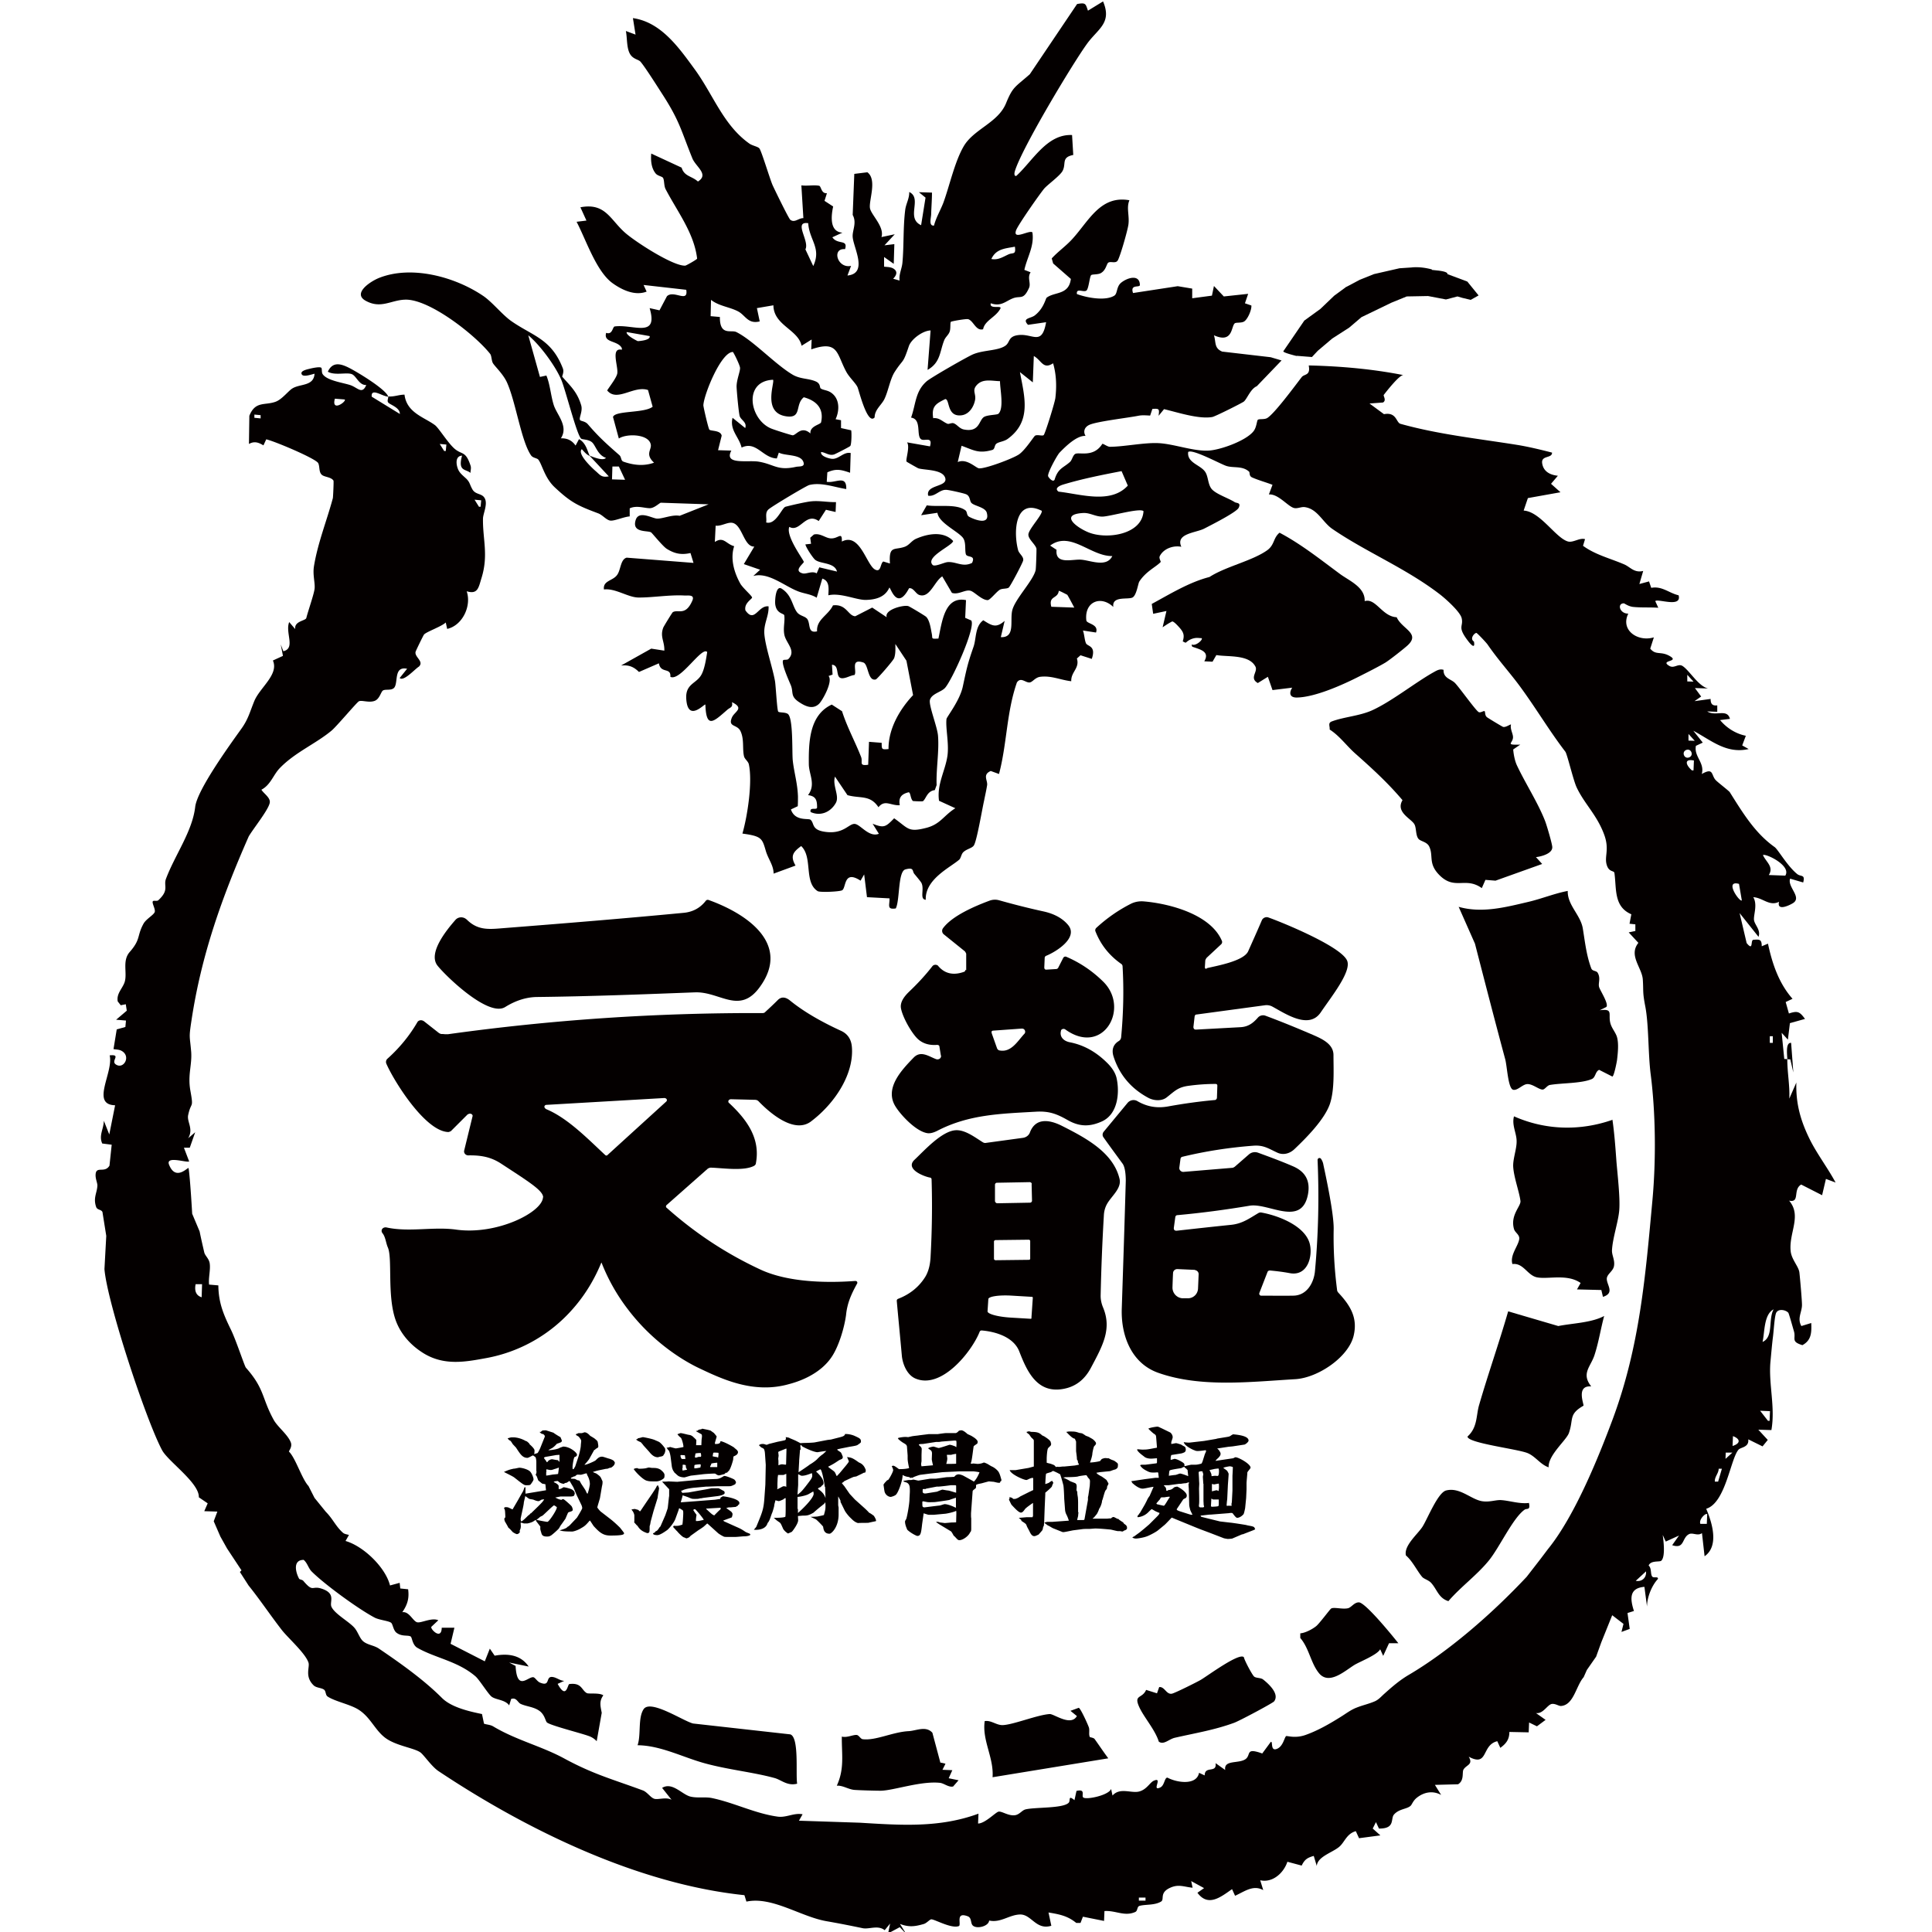
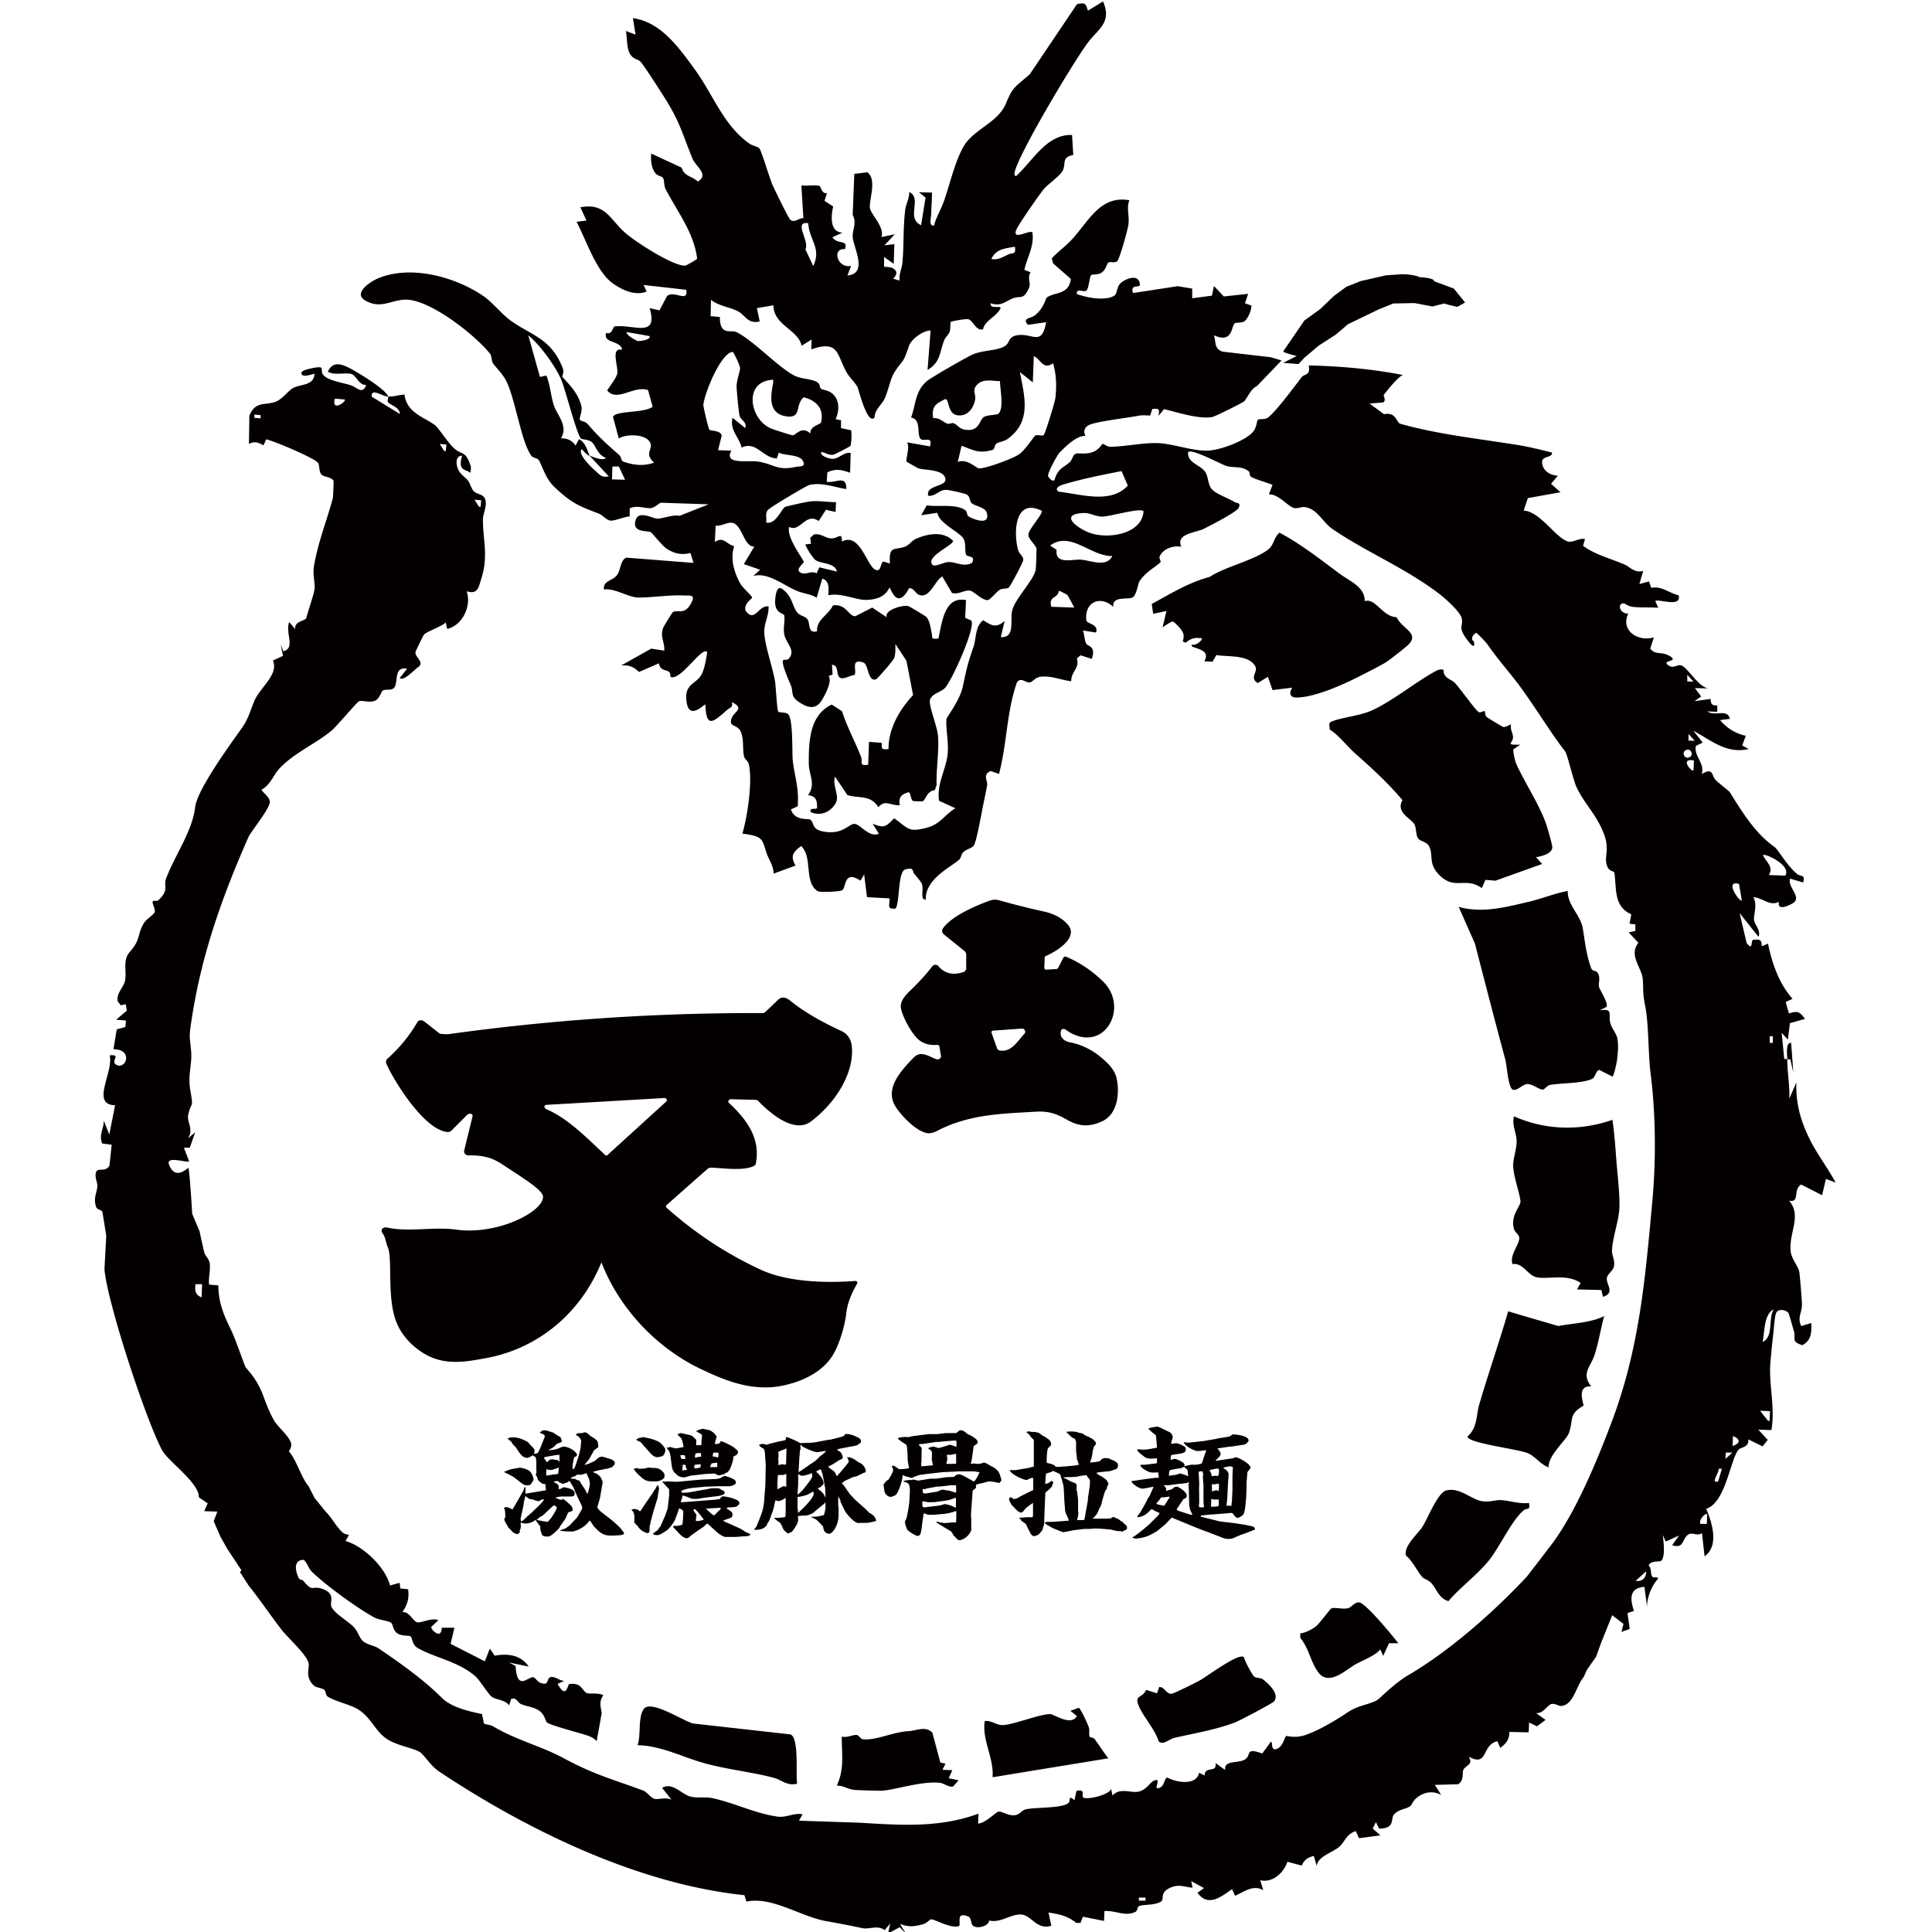
<svg xmlns="http://www.w3.org/2000/svg" width="96" height="96">
  <style>@media (prefers-color-scheme:dark){path{fill:#fff}}</style>
  <path fill="#040000" d="m12 78.03-.72-1.09-.33-.59-.33-.76.18-.48-.65-.02.17-.39-.44-.3c.03-.71-1.51-1.77-1.82-2.33-.8-1.48-2.74-7.37-2.87-9.01l.09-1.65-.19-1.19c-.07-.13-.25-.09-.31-.24-.16-.46.04-.69.06-1.07 0-.14-.1-.33-.09-.54.02-.46.45-.05.69-.45l.11-1.04-.47-.06c-.18-.4.07-.71.08-1.13l.27.68.29-1.45c-1.23-.03-.07-1.63-.27-2.48.59-.06.06.26.29.44.4.3.81-.42.27-.68-.11-.05-.25-.05-.37-.07l.16-.98.43-.12.03-.32-.49-.04.53-.45-.05-.32-.25.05-.15-.19c-.07-.39.23-.63.34-.95.15-.45-.13-1.06.25-1.5.57-.65.35-.79.69-1.41.13-.24.52-.44.56-.59.04-.16-.18-.48-.08-.54.05-.03.2.02.26-.04.56-.52.24-.71.38-1.07.45-1.19 1.31-2.35 1.45-3.57.1-.84 1.7-3.05 2.28-3.86.35-.48.43-.84.65-1.38.27-.68 1.24-1.33.93-2.03l.5-.23-.11-.57.13.34c.62-.15.08-.92.29-1.45l.3.35c-.06-.4.51-.41.55-.55.1-.39.37-1.15.41-1.44s-.1-.69-.03-1.13c.19-1.17.65-2.3.94-3.39.01-.04.05-.84.03-.87-.12-.18-.43-.17-.57-.28-.17-.14-.1-.42-.19-.59-.13-.23-2.17-1.09-2.58-1.18l-.14.3c-.25-.15-.45-.22-.72-.07l.02-1.4c.3-.75.77-.5 1.31-.7.32-.12.63-.54.83-.66.39-.24 1.06-.1 1.1-.73-.14.03-.54.18-.63.04-.12-.19.29-.26.4-.29.08-.02.51-.12.57-.04.04.06 0 .23.07.32.22.31.97.41 1.35.53s.6.5.81 0c-.36.02-.49-.45-.72-.54-.27-.1-.84.08-1.19-.12.23-.5.62-.41 1.04-.2s1.86 1.08 1.96 1.44c-.31-.02-.86-.46-.82 0l1.4.86c0-.33-.5-.46-.58-.57-.07-.09.02-.23 0-.3.31.02.53-.09.81-.09.11.91.99 1.12 1.52 1.52.19.15.63.87.96 1.16.38.33.55.09.8.84.05.14-.01.27 0 .37-.24-.21-.64-.06-.42-.86-.33.02-.3.39-.22.62.07.22.23.34.39.49.06.05.1.1.13.14.09.12.1.22.2.4.15.3.46.21.61.44.19.29-.06.77-.07 1.03-.02 1.02.28 1.81-.07 2.95-.15.48-.18.84-.74.67.25.73-.21 1.7-.97 1.87l-.07-.32c-.2.2-.96.46-1.08.6-.03.03-.41.81-.42.86-.06.26.43.47.17.73-.2.12-.76.76-.96.57l.37-.46c-.68-.14-.43.68-.64.94-.14.16-.43.06-.56.14-.1.06-.16.41-.4.51-.29.12-.67-.05-.8.03-.11.06-1.1 1.24-1.35 1.45-.79.66-1.82 1.08-2.58 1.87-.32.33-.45.83-.91 1.07.12.2.48.41.41.67-.09.37-.81 1.26-1.04 1.65-1.33 3.02-2.36 5.9-2.85 9.18-.13.86-.08.7-.01 1.52.05.66-.18 1.14-.04 1.93.17.94.04.51-.11 1.22-.07.34.28.68 0 1.15l.35-.3-.27.77h-.29l.26.68c-.11.08-1.18-.3-1 .16.33.84.93.12.97.17.08.48.18 2.27.18 2.27l.37.88c.07.35.15.69.23 1.04.04.17.23.3.27.54.05.33-.07.72-.03 1.06l.46.04c.01.86.25 1.43.62 2.19.25.5.68 1.82.75 1.9.94 1.06.78 1.5 1.38 2.59.19.35.7.73.85 1.12.09.23-.11.43-.09.46.33.32.64 1.36.97 1.71l.3.59.56.69c.35.35.49.72.85 1.04.08.07.2.08.3.11l-.17.3c.9.26 1.99 1.32 2.21 2.21l.48-.13.03.28.39.04c.06.45-.03.76-.29 1.14.34-.06.53.45.74.5.19.05.73-.25 1.05-.1l-.34.32c-.1.08.5.71.51.05h.63l-.19.8 1.7.87.25-.63.24.35c.66-.12 1.3-.04 1.69.54l-.97-.2.32.17c.07 1.28.61.53.88.56.09.01.2.22.34.27.54.22.24-.34.63-.28.2.03.37.19.57.19l-.33.15c.44.81.49.02.58.01.62-.08.6.3.87.45.1.05.62-.03.82.11-.22.3-.14.54-.08.87l-.25 1.41a.958.958 0 0 0-.4-.26c-.38-.14-1.89-.52-2.07-.67-.08-.07-.1-.35-.34-.55-.29-.23-.64-.23-.96-.37-.16-.07-.21-.34-.48-.25l-.1.32c-.2-.29-.67-.27-.88-.44-.18-.15-.59-.82-.79-1-.88-.76-2-.91-2.89-1.42-.25-.14-.26-.51-.33-.56-.13-.09-.45.02-.72-.2-.15-.13-.17-.41-.25-.48-.11-.1-.59-.14-.82-.26-.8-.42-2.49-1.65-3.13-2.29-.17-.17-.21-.42-.4-.58-.55 0-.4.62-.23.93.02.05.16.05.21.11.5.59.42.24.88.38.78.24.41.66.52.91.16.35.83.71 1.12 1.02.19.2.27.53.45.69.22.19.54.2.79.37 1.09.74 2.23 1.55 3.13 2.45.47.47 1.36.67 1.99.8l.1.48c.15.05.31.05.45.13 1.15.69 2.4.98 3.54 1.6 1.46.79 2.4 1.03 3.89 1.58.23.08.39.36.58.42s.59-.1.86.05l-.47-.59c.5-.31.98.32 1.4.43.37.09.75 0 1.1.08 1.09.23 2.14.77 3.26.92.43.05.79-.2 1.22-.12l-.18.32 3.03.1c1.99.12 3.94.27 5.89-.45l-.02.49c.35 0 .88-.57 1.02-.59.16-.03.47.21.79.18.24-.02.36-.24.54-.29.47-.12 1.86-.04 2.15-.33.11-.11-.05-.41.29-.13l.1-.46c.47-.11.24.22.33.32.13.14 1.28-.1 1.39-.42l.07.33c.37-.42.93-.1 1.32-.2s.54-.46.74-.54c.46-.2-.14.55.31.34.22-.1.21-.5.36-.49.49.26 1.45.39 1.57-.24l.28.13c0-.5.62-.09.54-.61l.48.34c-.08-.52.67-.3 1.01-.54.29-.21-.03-.59.83-.28l.42-.57c.13-.08-.04.48.31.34.3-.12.36-.53.45-.63.04-.04.43.13.97-.06.62-.22 1.19-.55 1.75-.9.26-.16.5-.35.79-.46.3-.12.63-.19.92-.32.19-.09.31-.24.47-.38.38-.34.75-.66 1.19-.92 1.94-1.14 4.08-2.97 5.87-4.88l.69-.89.37-.49c1.35-1.66 2.55-4.67 3.21-6.44 1.35-3.63 1.63-7.11 1.98-10.91.18-1.98.16-4.31-.09-6.25-.13-1.03-.09-2.46-.27-3.38-.14-.72-.08-.73-.12-1.32s-.72-1.19-.22-1.82l-.48-.52.33-.07v-.33l-.29-.03.09-.47c-.88-.38-.73-1.26-.84-2.05-.02-.14-.28-.02-.39-.43s.15-.75-.12-1.48c-.36-.98-.98-1.52-1.37-2.35-.17-.37-.47-1.66-.56-1.77-.79-1.03-1.4-2.07-2.2-3.17-.52-.72-1.11-1.35-1.66-2.15-.06-.09-.52-.58-.56-.58-.09 0-.35.28-.12.43.08.44-.21.08-.3-.04-.55-.72-.21-.69-.31-1.12-.07-.32-.81-.98-1.1-1.2-1.68-1.29-3.67-2.1-5.33-3.24-.48-.33-.73-.99-1.36-1.08-.18-.03-.37.09-.55.04-.31-.09-.78-.71-1.24-.67l.18-.48c-.31-.12-.74-.24-1.02-.37-.15-.07-.1-.23-.14-.28-.34-.31-.78-.17-1.14-.29-.3-.1-1.69-.86-1.89-.69-.07.55.64.64.86 1.01.14.23.12.59.3.82.21.26.84.46 1.15.66.09.06.33.01.2.28-.1.22-1.39.87-1.72 1.04-.42.21-1.43.24-1.13.9-.4-.08-.88.09-1.07.46-.06.11.07.27.04.3-.24.25-.73.46-1.06.97-.06.1-.13.65-.32.78-.2.14-1.05-.1-.97.48-.61-.59-1.45-.27-1.34.67.02.17.63.18.48.6l-.65-.1c.07.18.08.47.15.63.07.17.52.11.29.78l-.56-.18-.18.16c.15.49-.3.66-.28 1.13-.53-.06-.99-.29-1.54-.22-.25.03-.38.26-.52.28-.21.03-.44-.29-.64 0-.52 1.49-.49 3.04-.89 4.55l-.41-.15c-.42.18-.15.46-.18.7-.04.26-.1.51-.15.77-.1.44-.36 2-.51 2.23-.09.14-.35.17-.52.33-.1.09-.12.29-.2.37-.44.39-1.71.97-1.67 2-.32-.03-.06-.51-.21-.83-.04-.08-.26-.34-.36-.46-.11-.14 0-.34-.44-.22-.38.1-.27 1.54-.48 1.94-.46.07-.3-.17-.31-.5l-1.12-.06-.14-1.13-.18.31c-.86-.56-.7.37-.92.48-.15.07-1.1.11-1.21.04-.7-.44-.23-1.68-.82-2.24-.41.3-.55.5-.28.97l-1.09.4c0-.42-.27-.72-.39-1.14-.18-.61-.2-.72-1.16-.85.25-.86.51-2.56.32-3.44-.03-.15-.21-.26-.24-.4-.09-.37.02-.85-.18-1.26-.17-.34-.63-.18-.42-.67.13-.3.64-.45 0-.76.06.26-.09.26-.22.37-.67.58-1.06 1-1.1-.25-.04-.06-.87.91-.95-.28-.05-.76.5-.75.75-1.2.16-.28.24-.8.29-1.13-.26-.31-1.34 1.48-1.83 1.23.04-.49-.48-.14-.57-.67l-.99.43c-.26-.26-.51-.36-.89-.32l1.5-.84.65.1c.02-.46-.23-.69-.05-1.15.03-.07.44-.74.47-.76.26-.16.63.21.97-.57.14-.32-.21-.25-.4-.26-.75-.04-1.6.11-2.29.1-.51-.01-1.14-.47-1.7-.4-.06-.45.45-.42.66-.73.18-.25.16-.77.47-.85l3.32.26-.15-.49c-.45.1-.78.04-1.18-.21-.19-.12-.7-.75-.77-.81-.15-.12-.99.05-.77-.63.16-.48.82-.07 1.06-.06.28.01.76-.21 1.12-.14l1.44-.57-2.37-.08c-.06 0-.3.25-.52.27-.25.02-.68-.16-1.03.01v.4c-.28.02-.7.21-.93.21-.21 0-.4-.27-.63-.36-1.01-.38-1.35-.53-2.17-1.3-.5-.47-.62-1.13-.81-1.37-.06-.08-.27-.08-.36-.21-.49-.7-.76-2.66-1.2-3.63-.19-.42-.61-.8-.7-.96-.07-.13-.06-.35-.13-.45-.73-.93-3.02-2.74-4.23-2.7-.7.02-1.2.47-1.95.06-.67-.36.18-.94.63-1.13 1.62-.66 3.8-.07 5.21.89.45.31.94.93 1.38 1.24 1.07.75 2 .88 2.57 2.36.07.19-.05.38-.03.41.38.44.74.74.94 1.42.09.31-.14.65-.05.74.05.05.25.05.38.2.55.64.91.96 1.56 1.53.12.1.07.28.21.33.51.18 1.02.23 1.52.05-.45-.41-.13-.63-.16-.88-.07-.55-1.2-.58-1.59-.32l-.29-1.07c.1-.33 1.56-.18 1.97-.51l-.23-.83c-.71-.24-1.54.62-2.03.02.14-.22.45-.61.5-.83.07-.34-.35-1.32.23-1.19v-.08c-.2-.4-.93-.25-.78-.76.33.11.31-.31.43-.32.91-.12 2.18.61 1.73-.91l.49.11.37-.7c.34-.33 1.07.36.96-.32l-2.12-.24.15.33c-.57.22-1.2-.07-1.68-.41-.82-.58-1.33-2.17-1.8-3.06l.49-.06-.3-.66c1.26-.24 1.48.63 2.25 1.29.51.44 2.36 1.64 2.96 1.61.04 0 .59-.31.59-.35-.15-1.27-.98-2.33-1.56-3.44-.1-.18-.06-.47-.14-.58-.06-.07-.26-.09-.36-.21-.22-.27-.25-.65-.22-.99l1.51.7c.13.44.5.41.81.69.57-.36-.11-.73-.28-1.16-.55-1.36-.62-1.82-1.43-3.09-.24-.37-.9-1.42-1.14-1.7-.1-.12-.36-.12-.52-.38-.18-.3-.14-.8-.21-1.15l.48.18-.13-.82c1.41.2 2.3 1.49 3.09 2.57.91 1.26 1.41 2.75 2.69 3.66.15.11.42.15.5.24.1.1.52 1.51.66 1.83.11.24.8 1.66.88 1.72.22.17.41-.09.65-.08l-.1-1.63c.28.04.62-.03.88.02.11.02.1.4.39.37l-.12.38.43.28c-.1.46-.19 1.26.46 1.3l-.5.23c.26.39.79.08.63.59-.68-.06-.38.98.3.83l-.18.48c1.04-.1.3-1.38.26-1.91-.03-.32.22-.7 0-1.1l.08-2.04.65-.08c.5.37.06 1.41.13 1.79.06.33.73.92.57 1.43l.66-.14-.51.55.49-.06-.03.98-.48-.34v.48c.15.02.33.01.47.1.22.14.15.33-.02.5l.32.09c-.04-.3.11-.58.14-.87.08-.83.03-1.76.14-2.64.04-.31.21-.57.2-.89.67.32-.19 1.29.59 1.65l.22-1.37-.33-.27.65.02c0 .35-.03.71-.04 1.06 0 .2-.14.6.14.58.1-.39.31-.74.46-1.12.31-.84.56-2.03 1.01-2.81.5-.87 1.71-1.17 2.11-2.15.34-.83.44-.79 1.18-1.44L53.52.2c.44-.08.42-.01.54.33l.75-.46c.46 1.08-.26 1.36-.8 2.11-.71.98-3.23 5.17-3.58 6.32-.03.09-.05.27.07.24.82-.75 1.52-2.09 2.77-2.03l.06.99c-.61.12-.34.43-.53.79-.13.25-.77.7-.93.9-.25.31-1.28 1.78-1.38 2.05-.19.53.68-.04.81.11.1.69-.26 1.22-.4 1.86l.31.12c-.18.27.03.54-.08.78-.28.62-.42.37-.79.51s-.59.43-1.11.25c-.08.32.57.08.48.26-.22.43-.78.59-.86 1.03-.36.1-.47-.41-.74-.5-.09-.03-.83.1-.86.13-.05.05 0 .35-.07.51-.06.15-.2.25-.26.4-.23.57-.18 1.11-.83 1.48l.15-1.96c-.39.01-.96.43-1.08.78-.31.93-.26.59-.71 1.29-.22.35-.31.93-.5 1.33-.14.3-.49.53-.49.92-.36.42-.79-1.38-.85-1.5-.09-.2-.4-.48-.55-.75-.5-.91-.38-1.6-1.75-1.13l.02-.49-.5.31c-.17-.81-1.39-1.01-1.4-2.01l-.82.14.14.66c-.59.15-.71-.31-1.08-.5-.42-.22-.95-.26-1.34-.57l-.02.81.46.04c-.01.96.56.62.82.75.84.42 1.92 1.6 2.8 2.12.4.23.78.17 1.16.34.23.11.17.29.23.34.12.09.34.08.53.22.42.3.41.88.21 1.31l.27.05v.39l.5.11c.03.02.03.69-.04.78-.03.04-.74.4-.8.42-.26.08-.42-.1-.65-.12-.05.22.45.34.56.34.33.01.56-.36.91-.29l-.03.98c-.44-.15-.69-.22-1.13-.02l-.03.47c.44.08.99-.37.97.36-.59-.09-1.24-.35-1.84-.2-.15.04-1.82 1.04-2.01 1.2-.21.17-.09.43-.13.66.48.14.78-.73.96-.78.26-.07 1.04-.25 1.29-.27.4-.04.82.05 1.22.04l-.02.49-.48-.11-.36.56c-.65-.46-.93.59-1.46.29-.19.46.72 1.65.72 1.74 0 .08-.54.44-.06.57.18.05.47-.14.7 0l.13-.3.88.21c-.12-.46-.81-.37-1.08-.58-.1-.07-.47-.62-.49-.77l.28-.03-.04-.3.18-.16c.31-.08.57.17.82.19.39.04.59-.38.57.16.9-.47 1.22 1.16 1.65 1.39.31.16.25-.3.41-.4l.33.1c-.06-.91.22-.65.73-.83.23-.08.34-.3.57-.4.57-.25 1.36-.4 1.84.11-.02.23-1.4.79-1.02 1.19.11.11.58-.13.75-.14.42-.03.75.27 1.21.04.2-.42-.26-.24-.31-.44-.06-.23.03-.62-.17-.84-.3-.33-1.18-.73-1.24-1.21l-.81.12.28-.49c.56.09 1.45-.09 1.91.24.12.08.05.25.2.33.3.16 1.05.43.87-.21-.08-.27-.62-.33-.76-.48-.1-.1-.05-.36-.29-.44-.13-.05-.84-.21-.96-.21-.34-.02-.55.35-.9.29-.13-.56.97-.42.85-.87s-1.03-.39-1.34-.49c-.03-.01-.56-.31-.58-.33-.07-.07.18-.74.02-.96l1.14.2c.15-.53-.29-.23-.45-.36-.24-.19.05-.99-.49-1.07.24-.66.2-1.3.77-1.8.2-.18 2-1.21 2.3-1.34.53-.23 1.28-.17 1.64-.45.21-.17.12-.45.62-.51.72-.09 1.17.56 1.38-.64l-.9.13c-.32-.34.14-.31.34-.47.45-.35.53-.83.59-.88.39-.3 1.1-.12 1.2-.93l-.88-.77-.07-.25c.31-.34.7-.61 1.01-.95.83-.9 1.4-2.2 2.85-1.94-.16.38.01.76-.05 1.21-.04.29-.4 1.56-.53 1.78-.1.17-.35.03-.47.11-.09.06-.11.39-.39.53-.15.07-.4.04-.46.09-.08.07-.12.69-.24.77-.15.1-.51-.15-.47.17.48.18 1.41.36 1.86.08.17-.11.09-.46.36-.66.31-.24.9-.41.91.13 0 .15-.5-.06-.34.4l2.22-.34.72.12v.48l.98-.13.1-.48.49.52 1.21-.13-.16.47.32.11c.02.22-.19.7-.37.8-.15.08-.4.03-.46.09-.18.16-.09 1.01-1.03.59.11.34 0 .64.41.81l2.41.28.54.16-1.23 1.28c-.31.13-.48.62-.64.76-.08.07-1.44.75-1.57.77-.67.12-1.72-.23-2.4-.39l-.27.33c.04-.33.05-.37-.31-.34l-.11.33c-.2-.01-.4-.03-.59.01-.57.11-2.05.28-2.43.45-.24.11-.32.33-.19.55-.43-.03-.99.52-1.29.83-.11.11-.61 1.01-.57 1.17.01.05.23.33.32.18.17-.57.42-.58.76-.88.11-.09.14-.32.26-.4.18-.12.91.2 1.35-.5.03-.04.25.14.38.14.69 0 1.73-.22 2.43-.18.75.04 1.73.41 2.47.37.59-.03 1.9-.5 2.25-.98.14-.19.15-.5.2-.55.07-.06.32 0 .47-.09.37-.23 1.37-1.59 1.71-2.03.13-.17.45-.06.35-.58h.08c1.56.04 3.12.18 4.63.48-.19-.04-.87.84-.98.98-.04.05.15.27-.04.38l-.67.05.72.53c.63-.12.6.42.82.48 1.9.53 3.82.73 5.82 1.05.55.09 1.17.24 1.71.38.01.3-.55.12-.49.53s.39.58.78.62l-.34.4.47.42-1.62.29-.21.62c.82.05 1.57 1.33 2.18 1.53.27.09.58-.19.87-.11l-.1.33c.61.45 1.37.63 2.06.93.29.13.49.43.93.32l-.19.65.48-.13.11.32c.54-.1.88.26 1.36.37.17.64-1.04.15-1.16.29l.15.33c-.41-.03-.82 0-1.23-.04-.25-.02-.45-.18-.48-.18-.35 0-.21.52.22.51-.41.83.48 1.42 1.27 1.18l-.18.56c.28.35.52.11.97.37.52.3-.53.19-.02.49.24.14.43-.13.65 0 .35.22.78 1 1.27 1.12l-.65-.02.31.42-.33.23.8-.11c0 .24.08.35.33.32v.32l-.5-.02c.42.27.99-.16 1.13.37l-.49.06c.32.39.78.68 1.28.78l-.18.48.32.18c-1.1.25-1.84-.42-2.75-.91l.47.59-.34.16c-.11.53.45.84.29 1.4.6-.34.46.05.69.3.1.11.65.53.7.6.66 1.05 1.26 2.04 2.23 2.73.17.12.62.93 1.12 1.34.19.15.41 0 .3.42l-.65-.19c-.15.42.63.94.12 1.23-.26.15-.78.36-.67-.08-.48.24-.8-.2-1.28-.23.23.39-.01.92.04 1.16s.34.48.22.81l-.94-1.18.35 1.49c.35.43.18-.14.33-.16.32-.03.42-.02.42.32l.31-.13c.21.99.54 1.97 1.22 2.74l-.34.16.16.57c.43-.14.53-.1.8.27l-.75.21-.1.82-.31-.34.13 1.3s.11 0 .15.01c0-.19-.1-.84.19-.81l.11 1.47-.15-.65s-.11 0-.15-.01c0 .69.13 1.29.1 1.96l.35-.8c-.03 1.03.2 1.87.65 2.79.35.72.92 1.47 1.3 2.18l-.48-.18-.19.81-1.04-.53c-.43.25-.04.92-.6.8.65.76-.03 1.61.08 2.53.05.4.39.74.43 1.03.03.25.13 1.38.13 1.62 0 .36-.25.67-.03 1.05l.49-.15c.02.47.01.86-.44 1.1-.59-.18-.31-.32-.42-.69-.05-.17-.25-.89-.28-.92-.13-.15-.54-.23-.62.05-.07.24-.1.8-.14 1.13-.05.38-.09.88-.13 1.29-.09 1.09.25 2.23.05 3.36l-.65-.02.47.51-.26.32-.71-.35c.05.4-.37.39-.48.51-.4.44-.64 2.65-1.61 2.94.31.72.64 1.86-.08 2.36l-.13-1.15c-.21.16-.46-.04-.64.05-.37.18-.21.76-.84.55l.34-.48-.66.3-.15-.33c.04.29.14 1.08-.07 1.28-.08.08-.52-.03-.63.24.16.14.08.43.18.55.07.09.31-.03.28.12-.3.32-.54.9-.54 1.37l-.13-.98c-.77.06-.71.61-.52 1.2l-.32.1.11.79-.41.15.1-.4-.56-.43-.54 1.34-.26.72-.46.66-.16.36c-.38.43-.49 1.39-1.13 1.43-.12 0-.28-.13-.46-.1-.22.05-.43.51-.78.45l.48.34-.43.32-.39-.19-.02.49-.96-.02c0 .37-.16.58-.45.79l-.15-.33c-.8.19-.43 1.3-1.42.77.24.4-.12.4-.26.64-.08.14.05.54-.27.73l-1.15.03.31.5c-.42-.23-.86-.14-1.21.14-.2.16-.24.35-.32.41-.19.16-.56.14-.81.42-.19.21.08.71-.75.7l-.15-.32-.16.32.38.34-1.06.14-.16-.35c-.47.13-.56.57-.84.79-.34.28-1.07.48-1.1.94l-.15-.5c-.33.09-.46.19-.6.48l-.71-.19c-.18.55-.73 1.06-1.35.92l.15.49c-.5-.28-.93.07-1.4.28l-.15-.33c-.57.4-1.19.9-1.72.18l.33-.23-.64-.35.07.33c-.42-.04-.69-.19-1.11 0-.56.25-.27.58-.46.69-.32.19-.76.13-1.06.21-.15.04-.08.25-.23.31-.53.23-.97-.09-1.52-.05l-.02.49-1.05-.21-.12.31h-.21c-.44-.36-.85-.43-1.38-.52l.14.66c-.75.23-.98-.55-1.53-.56-.55 0-.98.43-1.56.3-.02.29-.63.44-.82.24-.11-.12-.04-.37-.24-.45-.61-.23-.33.35-.43.48-.36.16-1.21-.33-1.38-.33-.08 0-.22.18-.37.23-.45.13-.74.17-1.19 0l.31.5-.32-.34-.58.31.1-.49-.27.33c-.34-.27-.78-.03-1.1-.1-.62-.13-1.18-.24-1.81-.35-1.28-.23-2.69-1.24-3.96-.97l-.1-.32c-5.3-.55-10.83-3.25-15.21-6.17-.35-.24-.74-.83-.9-.93-.34-.23-1.27-.33-1.79-.76-.49-.4-.71-1.02-1.31-1.38-.42-.25-1.14-.39-1.5-.63-.12-.08-.07-.27-.19-.35-.14-.09-.38-.08-.51-.21-.45-.44-.18-.89-.25-1.12-.15-.47-1.02-1.23-1.33-1.63-.58-.75-1.08-1.5-1.65-2.21l-.43-.67Zm28.16-66.94c-.76-.11.08.89-.14 1.3l.39.83c.42-.9-.2-1.29-.25-2.13Zm10.26 1.17c-.47.09-.93.1-1.16.61.33.06.55-.09.83-.22.24-.12.4.04.34-.39ZM32.28 16.7l-1.14-.2c-.05.16.52.44.55.45.06 0 .65-.04.59-.25Zm-2.98 5.94c.17.07.67.28.81.11-.41-.13-.51-.61-.69-.77s-.5-.13-.55-.19c-.23-.24-.78-2.47-.99-2.94-.3-.69-1.05-1.71-1.63-2.19l.58 2.07.32-.07c.19.46.22 1.02.37 1.48.16.48.74 1.04.35 1.64.31-.01.55.1.73.36l.17-.32c.37.2.42.63.54.84-.17-.07-.28-.21-.4-.34-.24.22.47.9.69 1.09s.29.33.65.26l-.94-1.01Zm23.03-4.59c-.5.33-.57-.14-.96-.36L51.32 19l-.64-.51c.23 1.23.59 2.45-.61 3.32-.18.13-.42.14-.55.23-.12.08-.07.28-.22.32-.68.19-.91.01-1.52-.21l-.19.81c.44-.2.9.29 1.05.31.29.04 1.68-.48 1.99-.69s.74-.89.8-.93c.12-.07.36.03.43-.03s.55-1.6.58-1.84c.07-.58.05-1.17-.11-1.72Zm-15.3 3.22c.1-.3-.22-.39-.28-.61-.05-.21-.14-1.18-.15-1.45 0-.35.2-.8.17-.95-.02-.13-.25-.62-.35-.77-.59-.01-1.45 2.13-1.47 2.65 0 .08.25 1.17.3 1.21.08.08.56.02.61.3l-.18.72.66.02c-.39.73.82.46 1.36.55.77.13.92.46 1.84.26.16-.04.5.03.37-.27-.16-.37-.9-.27-1.21-.44l-.1.29c-.7-.02-1.02-.89-1.75-.54-.13-.54-.6-.86-.45-1.48l.63.51Zm12.66-2.33c-.42-.01-.86-.14-1.16.2-.24.27-.02.42-.08.74-.07.36-.32.74-.72.76-.69.05-.53-.81-.76-.81-.47.23-.69.36-.6.95.31-.04.48.19.72.28.06.02.2-.06.29-.03.18.06.28.26.51.31.81.16.74-.48 1.02-.63.19-.1.63-.09.7-.15.29-.27.08-1.22.08-1.61Zm-11.27-.07c-1.5.06-1.18 1.95-.13 2.41.12.06 1.04.35 1.1.35.18-.01.43-.49.88-.09-.04-.38.51-.44.53-.56.15-.68-.23-1.07-.86-1.24-.45.36-.08 1.05-.85.95-1.24-.16-.57-1.7-.68-1.82Zm-21.29.98-.49-.04c-.19.69.59.14.49.04Zm-4.17.78-.32-.03v.16l.31.03v-.16Zm9.22 1.46-.33-.03.22.35h.08l.03-.32Zm33.55 1.32c-.98.19-1.95.38-2.91.67-.22.07-.43.2-.22.35 1.09.12 2.59.63 3.44-.3l-.31-.72Zm-24.98-.23h-.32l-.02.64.65.02-.31-.66Zm-6.84 1.68-.33-.03.22.35h.08l.03-.32Zm27.85.52c-1.31-.65-1.42 1.02-1.17 1.96.05.18.29.32.25.51-.02.12-.65 1.31-.72 1.35-.11.07-.32.03-.45.11-.18.12-.47.5-.59.51-.29 0-.64-.39-.84-.46-.27-.09-.6.21-.94.1l-.48-.82c-.39.24-.62 1.11-1.15.92-.17-.06-.29-.37-.5-.33-.61 1.16-.92-.07-.98-.03-.21.47-.67.6-1.18.61-.48 0-1.25-.37-1.85-.23.01-.3.08-.71-.3-.83l-.28.95c-.3-.19-.66-.2-.98-.34-.66-.27-1.44-.94-2.17-.74l.34-.31-.81-.28.52-.87c-.51.02-.59-1.03-1.05-1.17-.25-.08-.58.17-.87.13l-.04.81c.44-.29.55.1.96.21-.2.61-.01 1.29.3 1.85.11.21.59.62.59.7s-.41.28-.33.64c.46.66.63-.27 1.15-.2.02.49-.25.86-.21 1.37.05.64.41 1.67.53 2.35.04.25.1 1.44.16 1.51.06.06.33.02.47.11.28.18.21 1.87.25 2.3.06.59.24 1.15.26 1.81 0 .16 0 .32-.01.48l-.34.16c.2.6.86.43.97.51.21.17.03.5.71.6.93.14 1.19-.4 1.48-.39.28 0 .71.69 1.21.49l-.31-.5c.57.23.65.16 1.07-.27.7.49.68.71 1.58.48.72-.18.87-.61 1.46-.98l-.81-.37c-.12-.81.32-1.51.42-2.25.08-.61-.1-1.36-.05-1.81 0-.09.66-.91.81-1.61.19-.88.23-1.11.53-1.97.15-.42.07-1.03.49-1.33.45.29.65.39 1.06.03l-.19.81c.74.03.44-.82.57-1.34.14-.56 1.04-1.47 1.16-1.99.02-.07.05-1.02.04-1.07-.05-.21-.41-.47-.4-.7.01-.28.79-1.07.65-1.2Zm5.06.02c-.17-.18-1.68.27-2.05.27-.34 0-.6-.19-.93-.18-1.21.06-.37.71.24.96.9.37 2.67.12 2.74-1.05Zm-1.55 2.23c-1.08.02-2.08-1.27-3.09-.52l.32.21c-.08.75.77.46 1.21.49.47.03 1.27.41 1.56-.18Zm-2.23 1.93s-.41-.22-.43-.2c-.05.41-.52.23-.37.79l1.14.04s-.31-.59-.34-.62Zm31.11 4.31-.31-.34v.33l.31.01Zm.06 2.94-.31-.34v.33l.31.01Zm-.15.65c0-.11-.08-.21-.19-.21s-.21.08-.21.19.08.21.19.21.21-.08.21-.19Zm.11.33c-.48-.1-.43.2-.1.49h.08l.02-.49Zm4.54 5.72c.32-.5-.99-1.12-1.11-1.02.16.35.55.58.29.99l.82.03Zm-2.3.41c-.76-.21.04.93.14.82l-.14-.82Zm1.68 7.9v-.33h-.15v.33h.15Zm-.51 14.86c.56-.25.27-1.11.55-1.62-.49.25-.44 1.14-.55 1.62Zm-77.53-2.87h-.33c-.06.3 0 .56.3.65l.02-.65Zm77.9 6.31-.49-.02.39.5h.08l.02-.49Zm-1.86 1.73c.41-.13.39-.35.02-.49l-.02.49Zm-.01.33h-.33l-.01.31.34-.31Zm-.71 1.45.19-.65h-.16c0 .23-.21.4-.19.64h.16Zm-.56 2.1.02-.49c-.07-.08-.43.26-.34.48h.33Zm-3.53 2.82c.3.06.54-.15.51-.47l-.51.47ZM56.92 94.29h-.33v.15h.33v-.15Z" />
-   <path fill="#040000" d="M71.73 33.28c-.02.43.38.46.57.66.23.24 1.01 1.34 1.17 1.44.09.06.26-.08.3-.04.04.03 0 .21.12.3.08.06.76.47.8.48.14.03.36-.14.39-.12-.05.22.09.43.1.61.02.33-.44.41.36.39l-.35.24c.02.25.08.56.18.78.41.88 1.06 1.88 1.41 2.79.08.21.33 1.06.35 1.26.04.34-.54.49-.81.52l.31.34-2.32.83-.5-.04-.18.41c-.81-.58-1.34.12-2.1-.64-.58-.58-.29-.95-.51-1.42-.11-.24-.42-.26-.53-.38-.16-.18-.1-.57-.22-.75-.18-.28-.93-.59-.58-1.18-.72-.85-1.47-1.54-2.35-2.32-.43-.38-.77-.87-1.27-1.19.02-.16-.1-.32.1-.4.61-.23 1.37-.27 2-.55.95-.43 2.08-1.33 3-1.86.17-.09.34-.22.54-.16ZM59.21 32.02c.2.11.58-.24.5-.31-.09 0-.19-.02-.29-.01a.84.84 0 0 0-.47.21s-.02.02-.03.02h-.03l-.12-.06c.09-.29.05-.44-.15-.67-.07-.08-.19-.21-.27-.27-.1-.07-.09-.06-.2 0-.13.07-.26.16-.38.24l.19-.81-.66.14-.07-.49c.92-.5 1.86-1.08 2.87-1.34.8-.52 2.13-.8 2.87-1.33.37-.27.29-.61.61-.87 1.08.57 2.04 1.34 3.03 2.07.46.33 1.23.65 1.2 1.33.55-.17.87.77 1.59.8.26.59 1.21.8.53 1.41-.2.18-.9.73-1.1.85-.32.19-.91.49-1.27.67-.82.42-2.22 1.05-3.13 1.06-.36 0-.38-.24-.22-.49l-.98.12-.23-.66-.5.31c-.44-.25.02-.56-.12-.82-.32-.61-1.37-.47-1.94-.57l-.19.33-.41-.02c.28-.48-.18-.58-.58-.72-.05-.02-.04-.12-.05-.12ZM77.9 44.27c-.02.71.64 1.19.75 1.87s.18 1.34.42 1.98c.06.15.25.1.32.22.16.28.01.51.07.71.05.17.51.87.35.99l-.32.16c.72-.1.39.21.54.68.07.23.26.44.32.66.09.33.04.79 0 1.13-.01.09-.16.86-.24.82l-.65-.33c-.2.09-.17.38-.37.46-.52.22-1.49.19-2.07.29-.14.02-.25.22-.36.23-.19.01-.52-.3-.79-.27-.22.02-.47.33-.68.28-.26-.06-.3-1.18-.4-1.53-.52-1.93-1.03-3.91-1.5-5.73l-.81-1.83c1.16.33 2.33.02 3.48-.25.67-.16 1.3-.42 1.94-.54ZM80.12 55.63c.1.69.15 1.39.2 2.08.05.62.19 1.8.14 2.42-.04.55-.33 1.39-.36 1.98-.02.25.15.49.1.79-.04.27-.35.4-.36.64 0 .32.41.71-.19.9l-.08-.34-1.21-.03.18-.32c-.67-.47-1.62-.17-2.17-.28-.48-.1-.67-.73-1.22-.66-.13-.45.29-.89.34-1.24.03-.22-.21-.32-.26-.5-.2-.7.36-1.14.32-1.4-.06-.46-.33-1.17-.36-1.7-.02-.38.18-.89.17-1.27 0-.39-.25-.8-.13-1.23 1.56.69 3.28.74 4.9.17ZM79.05 68.89c-.76-.05-.32.93-.37.96-.75.43-.48.66-.72 1.35-.12.36-1.04 1.1-1.01 1.71-.41-.14-.64-.53-1.03-.7-.48-.21-3.01-.5-3-.83.51-.46.42-1.05.58-1.58.45-1.55.99-3.08 1.44-4.64l2.49.73c.7-.14 1.65-.16 2.28-.5-.17.63-.27 1.29-.47 1.91-.18.6-.69.93-.18 1.58ZM75.97 74.67c.09.4-.1.26-.22.35-.58.42-1.23 1.85-1.76 2.51-.61.75-1.39 1.3-2.02 2.03-.49-.15-.56-.58-.86-.91-.13-.14-.35-.19-.44-.29-.25-.29-.48-.79-.81-1.07-.12-.49.61-1.08.83-1.44.26-.42.76-1.69 1.17-1.79.67-.17 1.22.43 1.76.53.39.07.69-.07.98-.05.43.03.91.2 1.38.14ZM39.61 88.63c-.48.13-.79-.19-1.12-.28-1.05-.29-2.29-.41-3.46-.73-1.1-.3-2.2-.89-3.35-.9.18-.51.01-1.35.3-1.79.34-.51 1.97.59 2.46.71l4.83.54c.45.15.26 1.98.34 2.45ZM61.81 82.36c.05.19.42.88.51.95.1.08.32.05.44.14.28.22.83.72.55 1.09-.07.09-1.78 1-2 1.07-.99.36-1.94.51-2.94.74-.29.07-.55.37-.79.19-.19-.61-.77-1.24-.99-1.76-.25-.58.17-.37.36-.81l.54.17.11-.31c.27-.03.35.37.62.33.12-.01 1.22-.56 1.43-.68.29-.16 1.95-1.4 2.16-1.13ZM46.72 87.58s.18.03.26.06l-.15.3.49.02-.18.4.49.1-.27.31c-.22.05-.44-.15-.64-.18-.94-.11-2.32.38-2.95.39-.27 0-1.02-.02-1.3-.04-.31-.02-.58-.23-.89-.21.39-.85.24-1.54.25-2.44.25.07.56-.1.74-.08.11.01.19.2.3.21.64.08 1.49-.36 2.28-.4.38-.02.86-.28 1.18.08l.39 1.46ZM54.16 86.32s.19.03.23.09c.23.32.44.64.68.96l-5.75.94c.07-.98-.53-1.83-.39-2.79.32-.05.57.2.88.2.52-.01 1.73-.51 2.35-.55.21-.01 1.05.63 1.35.1l-.32-.26.41-.15c.08 0 .44.79.5.96.06.15-.02.37.06.5ZM69.49 81.65h-.47l-.29.63-.15-.33c-.14.28-1.02.62-1.28.78-.47.29-1.26 1.02-1.76.41-.41-.5-.49-1.24-.93-1.75v-.23c.25-.02.59-.2.78-.35.15-.11.69-.84.75-.88.14-.09.57.05.85-.02.17-.05.3-.29.53-.29.32 0 1.68 1.67 1.97 2.04ZM40.09 30.73c.21.24.01.76.51.64-.04-.59.55-.79.79-1.29.68-.08.75.53 1.11.54l.84-.43.72.48c-.13-.39.88-.63 1.08-.55.1.04.83.48.88.53.18.18.23.59.28.84s-.06.26.33.24c.18-.84.31-2.12 1.37-1.91l-.04.88.3.13c.24.33-.96 2.99-1.31 3.36-.19.2-.65.28-.74.58-.08.26.37 1.35.4 1.8.06.78-.1 1.65-.07 2.44l-.09.25c-.39.05-.43.43-.59.55-.03.02-.48 0-.5-.01-.13-.12-.11-.45-.22-.43-.36.09-.5.27-.43.64-.45.03-.74-.3-1.06.1-.42-.63-.9-.42-1.54-.6l-.62-.92c-.14.44.24.96.04 1.31-.26.46-.76.67-1.25.45-.07-.28.32-.07.32-.23 0-.35-.05-.56-.45-.61.4-.53.05-1.02.04-1.53-.01-1.1.02-2.45 1.14-2.97l.51.33c.25.79.65 1.51.95 2.28.09.25-.13.45.35.38l.04-1.14.63.05c0 .33 0 .34.34.31-.01-1 .55-1.97 1.22-2.68l-.33-1.71-.55-.83c0 .23.02.47-.06.7-.04.12-.84 1.04-.91 1.06-.41.11-.36-.75-.62-.84-.67-.22-.3.43-.44.62-.19.02-.37.14-.57.16-.44.04-.12-.64-.55-.67l.03.49-.2.07c.23.26-.29 1.2-.47 1.38-.3.29-.65.14-.96-.06-.49-.31-.3-.49-.44-.85-.08-.2-.51-1.13-.38-1.26.04-.03.2 0 .25-.05.42-.42-.13-.8-.2-1.23-.06-.33.04-.65 0-.94-.01-.11-.39-.07-.45-.56-.02-.17.02-.96.32-.77.52.33.52.86.77 1.18.13.16.36.19.45.28ZM64.43 17.69s-.71-.17-.66-.24 1.04-1.52 1.04-1.52l.8-.58.69-.66.6-.44s-.3.17.67-.35l.7-.28 1.27-.29.6-.04s.33-.05.81.05-.11.04.47.1.5.18.5.18l.99.37.56.69-.39.22-.42-.1-.24-.07-.57.15-.89-.17-1.06.02-.76.31-1.49.72-.61.52-.84.54-.72.61-.29.31-.76-.06ZM48.01 48.21v-.82s-.04-.1-.08-.13l-1.03-.83a.222.222 0 0 1-.04-.31c.46-.62 1.59-1.1 2.32-1.37.14-.05.3-.06.45-.02.71.2 1.45.39 2.23.56.54.12.95.35 1.22.68.51.63-.6 1.32-1.09 1.52-.05.02-.08.06-.08.11l-.02.47c0 .08.04.12.12.11l.49-.03s.05-.02.07-.04l.26-.51c.03-.06.1-.08.15-.06.68.29 1.29.7 1.83 1.23 1.36 1.32 0 3.74-1.88 2.38a.151.151 0 0 0-.19.02c-.01.01-.02.03-.02.05-.08.3.13.51.44.57.67.13 1.28.46 1.83 1 .27.26.43.52.49.77.16.71.08 1.79-.72 2.16-.6.27-1.11.28-1.72-.07-.53-.3-.91-.45-1.57-.41-1.73.1-3.31.13-4.88.94-.19.1-.35.14-.48.13-.57-.06-1.36-.91-1.62-1.34-.55-.9.31-1.8.91-2.42.36-.37.76-.05 1.12.08.09.03.2-.01.23-.1.01-.03.02-.06 0-.09l-.07-.43c0-.06-.05-.09-.12-.09-.39.03-.71-.07-.95-.29-.31-.29-.75-1.06-.84-1.52-.06-.31.16-.6.41-.84.42-.4.81-.82 1.15-1.26.06-.08.18-.09.26-.04.01 0 .02.02.03.03.32.38.75.48 1.28.29.05-.02.07-.05.07-.1Zm1.27 3.14.27.76s.05.07.09.08c.6.14.93-.47 1.26-.82.06-.06.05-.16-.01-.22-.03-.03-.08-.04-.12-.04l-1.4.1c-.09 0-.12.05-.09.13Z" />
-   <path fill="#040000" d="M59.96 48.11c.44-.11 1.83-.34 2.06-.84.21-.47.44-.98.68-1.54.05-.12.2-.19.33-.14.73.26 3.63 1.45 3.91 2.15.22.54-.79 1.79-1.31 2.56-.59.88-1.77.06-2.42-.29a.608.608 0 0 0-.35-.06l-3.4.46c-.06 0-.09.04-.1.1l-.06.52c0 .07.04.13.11.13h.02l2.21-.12c.39-.02.63-.21.86-.47.09-.11.25-.15.38-.1.81.3 1.61.63 2.4.97.43.19.97.44.98.97 0 .74.06 1.74-.18 2.45-.27.77-1.16 1.67-1.76 2.24-.24.23-.57.31-.86.17-.45-.21-.68-.38-1.19-.34-1.19.09-2.36.27-3.52.55-.05.01-.08.05-.09.09l-.06.45c-.01.1.06.19.17.21h.04l2.4-.2c.06 0 .11-.03.15-.06l.7-.61c.13-.11.3-.14.46-.08.6.22 1.17.43 1.7.66.65.27.9.74.77 1.42-.32 1.62-1.95.4-2.89.55-1.19.2-2.39.36-3.6.47-.05 0-.09.04-.1.1l-.07.51c-.02.12.04.18.17.16.9-.1 1.8-.2 2.68-.29.56-.06.9-.32 1.36-.59.04-.02.09-.03.14-.02.84.15 2.13.65 2.39 1.51.18.61-.07 1.68-.99 1.5-.32-.06-.65-.1-.97-.13-.06 0-.11.02-.13.08l-.4 1.03c-.02.06 0 .12.07.14h.04c.51 0 1.02.01 1.56 0 .7 0 1.04-.66 1.09-1.22.17-1.82.21-3.66.13-5.52 0-.05.04-.1.09-.1.03 0 .06.01.08.04.05.07.1.17.12.3.35 1.62.52 2.69.51 3.2-.02 1.01.04 2.02.17 3.02 0 .05.03.09.06.13.63.67.97 1.28.76 2.15-.26 1.06-1.77 2.08-2.89 2.15-2.22.13-4.69.43-6.8-.31-1.36-.47-1.87-1.87-1.83-3.18.07-2.12.14-4.25.2-6.37 0-.22-.02-.66-.16-.85-.32-.44-.64-.87-.95-1.31-.06-.08-.05-.18 0-.26l1.2-1.45c.12-.14.32-.18.48-.09.46.27.95.37 1.52.27.77-.14 1.55-.25 2.33-.32.06 0 .11-.06.11-.12l.02-.59c0-.06-.03-.09-.09-.09-.44 0-.88.03-1.32.09-.55.07-.7.26-1.11.58-.24.19-.63.17-.91.02-.86-.46-1.44-1.15-1.73-2.06-.1-.32-.02-.59.26-.76.07-.04.11-.11.12-.19.11-1.18.14-2.35.07-3.53 0-.04-.03-.09-.06-.11-.6-.42-1.03-.96-1.29-1.63-.02-.05 0-.12.04-.16.52-.48 1.09-.88 1.72-1.2.2-.1.42-.14.65-.12 1.29.11 3.33.65 3.88 1.97.02.06 0 .12-.04.16l-.72.67s-.07.09-.07.15l-.02.32c0 .06.03.09.09.07Zm-.57 14.99-.89-.04c-.11 0-.2.08-.21.18s-.03.72-.03.72c-.01.29.21.53.49.55h.24c.29.02.53-.2.54-.49l.03-.71c0-.1-.08-.19-.19-.2Z" />
-   <path fill="#040000" d="M46.19 58.51c-.33-.07-1.22-.43-.75-.88.48-.45 1.36-1.44 2.06-1.47.47-.02.95.36 1.34.6.05.03.1.04.15.03l1.83-.25c.17-.02.31-.13.36-.28.28-.72.95-.63 1.56-.33 1.23.62 2.58 1.34 2.89 2.65.11.47-.4.85-.62 1.24-.09.16-.15.35-.16.58a106.4 106.4 0 0 0-.16 3.99c0 .19.04.39.13.6.43 1.06-.03 1.88-.61 2.97-.32.61-.79.96-1.41 1.06-1.3.22-1.79-.94-2.15-1.86-.27-.71-1.15-.99-1.87-1.05-.05 0-.08.02-.1.06-.39.99-1.91 2.9-3.21 2.32-.42-.19-.63-.75-.66-1.15-.08-.9-.17-1.8-.25-2.7 0-.05.02-.08.06-.1.6-.23 1.05-.6 1.36-1.1.15-.25.24-.58.26-.99.07-1.28.09-2.56.05-3.84 0-.06-.03-.09-.09-.1Zm5.08.33c0-.06-.05-.1-.11-.1l-1.62.03a.1.1 0 0 0-.1.1v.82c.02.06.06.1.12.1l1.62-.03a.1.1 0 0 0 .1-.1l-.02-.82Zm-.08 2.81s-.03-.05-.06-.05l-1.68.02s-.06.03-.06.06v.89s.04.05.07.05l1.68-.02s.06-.02.05-.06v-.89Zm.06 3.85.07-1.02s-.01-.04-.03-.04l-1.01-.06c-.64-.04-1.16.04-1.17.17l-.04.61c0 .13.5.27 1.14.31l1.01.06s.04-.01.04-.03ZM34.51 49.31c-2.59.1-5.2.2-7.79.23-.55 0-1.09.17-1.62.5-.84.52-2.99-1.58-3.37-2.07-.47-.63.48-1.78.9-2.26.13-.15.36-.17.52-.05.01.01.03.02.04.03.58.58 1.16.48 1.94.42 2.94-.23 5.88-.47 8.82-.75.48-.04.85-.25 1.12-.6.03-.04.09-.06.14-.04 1.9.68 4.11 2.18 2.54 4.33-1.01 1.39-1.98.21-3.22.26Z" />
+   <path fill="#040000" d="M71.73 33.28c-.02.43.38.46.57.66.23.24 1.01 1.34 1.17 1.44.09.06.26-.08.3-.04.04.03 0 .21.12.3.08.06.76.47.8.48.14.03.36-.14.39-.12-.05.22.09.43.1.61.02.33-.44.41.36.39l-.35.24c.02.25.08.56.18.78.41.88 1.06 1.88 1.41 2.79.08.21.33 1.06.35 1.26.04.34-.54.49-.81.52l.31.34-2.32.83-.5-.04-.18.41c-.81-.58-1.34.12-2.1-.64-.58-.58-.29-.95-.51-1.42-.11-.24-.42-.26-.53-.38-.16-.18-.1-.57-.22-.75-.18-.28-.93-.59-.58-1.18-.72-.85-1.47-1.54-2.35-2.32-.43-.38-.77-.87-1.27-1.19.02-.16-.1-.32.1-.4.61-.23 1.37-.27 2-.55.95-.43 2.08-1.33 3-1.86.17-.09.34-.22.54-.16ZM59.21 32.02c.2.11.58-.24.5-.31-.09 0-.19-.02-.29-.01a.84.84 0 0 0-.47.21s-.02.02-.03.02h-.03l-.12-.06c.09-.29.05-.44-.15-.67-.07-.08-.19-.21-.27-.27-.1-.07-.09-.06-.2 0-.13.07-.26.16-.38.24l.19-.81-.66.14-.07-.49c.92-.5 1.86-1.08 2.87-1.34.8-.52 2.13-.8 2.87-1.33.37-.27.29-.61.61-.87 1.08.57 2.04 1.34 3.03 2.07.46.33 1.23.65 1.2 1.33.55-.17.87.77 1.59.8.26.59 1.21.8.53 1.41-.2.18-.9.73-1.1.85-.32.19-.91.49-1.27.67-.82.42-2.22 1.05-3.13 1.06-.36 0-.38-.24-.22-.49l-.98.12-.23-.66-.5.31c-.44-.25.02-.56-.12-.82-.32-.61-1.37-.47-1.94-.57l-.19.33-.41-.02c.28-.48-.18-.58-.58-.72-.05-.02-.04-.12-.05-.12ZM77.9 44.27c-.02.71.64 1.19.75 1.87s.18 1.34.42 1.98c.06.15.25.1.32.22.16.28.01.51.07.71.05.17.51.87.35.99l-.32.16c.72-.1.39.21.54.68.07.23.26.44.32.66.09.33.04.79 0 1.13-.01.09-.16.86-.24.82l-.65-.33c-.2.09-.17.38-.37.46-.52.22-1.49.19-2.07.29-.14.02-.25.22-.36.23-.19.01-.52-.3-.79-.27-.22.02-.47.33-.68.28-.26-.06-.3-1.18-.4-1.53-.52-1.93-1.03-3.91-1.5-5.73l-.81-1.83c1.16.33 2.33.02 3.48-.25.67-.16 1.3-.42 1.94-.54ZM80.12 55.63c.1.69.15 1.39.2 2.08.05.62.19 1.8.14 2.42-.04.55-.33 1.39-.36 1.98-.02.25.15.49.1.79-.04.27-.35.4-.36.64 0 .32.41.71-.19.9l-.08-.34-1.21-.03.18-.32c-.67-.47-1.62-.17-2.17-.28-.48-.1-.67-.73-1.22-.66-.13-.45.29-.89.34-1.24.03-.22-.21-.32-.26-.5-.2-.7.36-1.14.32-1.4-.06-.46-.33-1.17-.36-1.7-.02-.38.18-.89.17-1.27 0-.39-.25-.8-.13-1.23 1.56.69 3.28.74 4.9.17ZM79.05 68.89c-.76-.05-.32.93-.37.96-.75.43-.48.66-.72 1.35-.12.36-1.04 1.1-1.01 1.71-.41-.14-.64-.53-1.03-.7-.48-.21-3.01-.5-3-.83.51-.46.42-1.05.58-1.58.45-1.55.99-3.08 1.44-4.64l2.49.73c.7-.14 1.65-.16 2.28-.5-.17.63-.27 1.29-.47 1.91-.18.6-.69.93-.18 1.58ZM75.97 74.67c.09.4-.1.26-.22.35-.58.42-1.23 1.85-1.76 2.51-.61.75-1.39 1.3-2.02 2.03-.49-.15-.56-.58-.86-.91-.13-.14-.35-.19-.44-.29-.25-.29-.48-.79-.81-1.07-.12-.49.61-1.08.83-1.44.26-.42.76-1.69 1.17-1.79.67-.17 1.22.43 1.76.53.39.07.69-.07.98-.05.43.03.91.2 1.38.14ZM39.61 88.63c-.48.13-.79-.19-1.12-.28-1.05-.29-2.29-.41-3.46-.73-1.1-.3-2.2-.89-3.35-.9.18-.51.01-1.35.3-1.79.34-.51 1.97.59 2.46.71l4.83.54c.45.15.26 1.98.34 2.45ZM61.81 82.36c.05.19.42.88.51.95.1.08.32.05.44.14.28.22.83.72.55 1.09-.07.09-1.78 1-2 1.07-.99.36-1.94.51-2.94.74-.29.07-.55.37-.79.19-.19-.61-.77-1.24-.99-1.76-.25-.58.17-.37.36-.81l.54.17.11-.31c.27-.03.35.37.62.33.12-.01 1.22-.56 1.43-.68.29-.16 1.95-1.4 2.16-1.13ZM46.72 87.58s.18.03.26.06l-.15.3.49.02-.18.4.49.1-.27.31c-.22.05-.44-.15-.64-.18-.94-.11-2.32.38-2.95.39-.27 0-1.02-.02-1.3-.04-.31-.02-.58-.23-.89-.21.39-.85.24-1.54.25-2.44.25.07.56-.1.74-.08.11.01.19.2.3.21.64.08 1.49-.36 2.28-.4.38-.02.86-.28 1.18.08l.39 1.46ZM54.16 86.32s.19.03.23.09c.23.32.44.64.68.96l-5.75.94c.07-.98-.53-1.83-.39-2.79.32-.05.57.2.88.2.52-.01 1.73-.51 2.35-.55.21-.01 1.05.63 1.35.1l-.32-.26.41-.15c.08 0 .44.79.5.96.06.15-.02.37.06.5ZM69.49 81.65h-.47l-.29.63-.15-.33c-.14.28-1.02.62-1.28.78-.47.29-1.26 1.02-1.76.41-.41-.5-.49-1.24-.93-1.75v-.23c.25-.02.59-.2.78-.35.15-.11.69-.84.75-.88.14-.09.57.05.85-.02.17-.05.3-.29.53-.29.32 0 1.68 1.67 1.97 2.04ZM40.09 30.73c.21.24.01.76.51.64-.04-.59.55-.79.79-1.29.68-.08.75.53 1.11.54l.84-.43.72.48c-.13-.39.88-.63 1.08-.55.1.04.83.48.88.53.18.18.23.59.28.84s-.06.26.33.24c.18-.84.31-2.12 1.37-1.91l-.04.88.3.13c.24.33-.96 2.99-1.31 3.36-.19.2-.65.28-.74.58-.08.26.37 1.35.4 1.8.06.78-.1 1.65-.07 2.44l-.09.25c-.39.05-.43.43-.59.55-.03.02-.48 0-.5-.01-.13-.12-.11-.45-.22-.43-.36.09-.5.27-.43.64-.45.03-.74-.3-1.06.1-.42-.63-.9-.42-1.54-.6l-.62-.92c-.14.44.24.96.04 1.31-.26.46-.76.67-1.25.45-.07-.28.32-.07.32-.23 0-.35-.05-.56-.45-.61.4-.53.05-1.02.04-1.53-.01-1.1.02-2.45 1.14-2.97l.51.33c.25.79.65 1.51.95 2.28.09.25-.13.45.35.38l.04-1.14.63.05c0 .33 0 .34.34.31-.01-1 .55-1.97 1.22-2.68l-.33-1.71-.55-.83c0 .23.02.47-.06.7-.04.12-.84 1.04-.91 1.06-.41.11-.36-.75-.62-.84-.67-.22-.3.43-.44.62-.19.02-.37.14-.57.16-.44.04-.12-.64-.55-.67l.03.49-.2.07c.23.26-.29 1.2-.47 1.38-.3.29-.65.14-.96-.06-.49-.31-.3-.49-.44-.85-.08-.2-.51-1.13-.38-1.26.04-.03.2 0 .25-.05.42-.42-.13-.8-.2-1.23-.06-.33.04-.65 0-.94-.01-.11-.39-.07-.45-.56-.02-.17.02-.96.32-.77.52.33.52.86.77 1.18.13.16.36.19.45.28ZM64.43 17.69s-.71-.17-.66-.24 1.04-1.52 1.04-1.52l.8-.58.69-.66.6-.44l.7-.28 1.27-.29.6-.04s.33-.05.81.05-.11.04.47.1.5.18.5.18l.99.37.56.69-.39.22-.42-.1-.24-.07-.57.15-.89-.17-1.06.02-.76.31-1.49.72-.61.52-.84.54-.72.61-.29.31-.76-.06ZM48.01 48.21v-.82s-.04-.1-.08-.13l-1.03-.83a.222.222 0 0 1-.04-.31c.46-.62 1.59-1.1 2.32-1.37.14-.05.3-.06.45-.02.71.2 1.45.39 2.23.56.54.12.95.35 1.22.68.51.63-.6 1.32-1.09 1.52-.05.02-.08.06-.08.11l-.02.47c0 .08.04.12.12.11l.49-.03s.05-.02.07-.04l.26-.51c.03-.06.1-.08.15-.06.68.29 1.29.7 1.83 1.23 1.36 1.32 0 3.74-1.88 2.38a.151.151 0 0 0-.19.02c-.01.01-.02.03-.02.05-.08.3.13.51.44.57.67.13 1.28.46 1.83 1 .27.26.43.52.49.77.16.71.08 1.79-.72 2.16-.6.27-1.11.28-1.72-.07-.53-.3-.91-.45-1.57-.41-1.73.1-3.31.13-4.88.94-.19.1-.35.14-.48.13-.57-.06-1.36-.91-1.62-1.34-.55-.9.31-1.8.91-2.42.36-.37.76-.05 1.12.08.09.03.2-.01.23-.1.01-.03.02-.06 0-.09l-.07-.43c0-.06-.05-.09-.12-.09-.39.03-.71-.07-.95-.29-.31-.29-.75-1.06-.84-1.52-.06-.31.16-.6.41-.84.42-.4.81-.82 1.15-1.26.06-.08.18-.09.26-.04.01 0 .02.02.03.03.32.38.75.48 1.28.29.05-.02.07-.05.07-.1Zm1.27 3.14.27.76s.05.07.09.08c.6.14.93-.47 1.26-.82.06-.06.05-.16-.01-.22-.03-.03-.08-.04-.12-.04l-1.4.1c-.09 0-.12.05-.09.13Z" />
  <path fill="#040000" d="M26.99 59.5c0-.34-.7-.77-2.09-1.68-.52-.34-1.02-.42-1.63-.41-.11 0-.2-.08-.21-.18v-.04l.42-1.72c.02-.06-.03-.11-.09-.13h-.07s-.06.02-.09.04l-.82.82s-.08.05-.14.05c-1.15-.04-2.7-2.54-3.07-3.39a.218.218 0 0 1 .06-.26c.6-.54 1.09-1.14 1.48-1.81.05-.09.18-.12.28-.07.01 0 .03.02.04.02l.75.59s.08.05.13.05.11 0 .16.01h.16c5.17-.72 10.38-1.07 15.63-1.05.06 0 .11-.02.14-.06.14-.13.35-.32.62-.59.17-.17.38-.16.61.03.64.52 1.48 1.02 2.55 1.51.31.15.49.41.52.8.09 1.12-.56 2.31-1.44 3.18-.19.19-.39.36-.6.52-.84.62-2.05-.44-2.6-1.01a.236.236 0 0 0-.16-.07l-1.21-.03c-.07 0-.13.05-.13.11 0 .03.01.06.04.08.9.84 1.56 1.77 1.33 2.99 0 .05-.04.1-.09.13-.51.27-1.54.11-2.14.09-.06 0-.11.02-.16.05l-2.06 1.82s-.04.07 0 .11c1.43 1.28 3 2.31 4.71 3.1 1.34.61 3.21.66 4.68.55.05 0 .1.03.1.08 0 .02 0 .03-.01.05-.2.36-.36.69-.46 1.06-.05.2-.07.31-.09.5-.08.61-.34 1.48-.66 2-.61 1-1.84 1.35-2.19 1.44-1.74.49-3.3-.25-4.44-.79-.38-.18-2.13-1.04-3.58-2.97a9.463 9.463 0 0 1-1.28-2.28h-.01c-.24.58-.66 1.44-1.41 2.29a7.51 7.51 0 0 1-4.35 2.46c-.99.18-2.07.39-3.11-.27-.2-.13-1.01-.64-1.36-1.65-.42-1.22-.14-3.05-.38-3.59-.1-.23-.11-.52-.27-.71-.06-.08-.05-.19.04-.25.05-.03.11-.04.16-.03 1.13.25 2.33-.05 3.47.11 2.03.28 4.29-.87 4.31-1.61Zm6.02-4.94-5.86.34a.1.1 0 0 0-.1.1c.01.05.05.1.13.13 1.06.45 2.09 1.52 2.9 2.27.03.02.07.03.1 0s2.92-2.66 2.92-2.66c.05-.04.05-.11 0-.15a.169.169 0 0 0-.1-.03ZM25.55 72.98s.24-.05.25-.05c.15 0 .46.09.55.2.08.09.16.29.16.38 0 .05-.07.15-.12.22s-.07.07-.26.07c-.09 0-.19-.08-.57-.38-.07-.06-.45-.24-.52-.28.25-.11.29-.12.52-.17Zm-.49 1.94h.01v-.02c.07-.02.18-.01.24.03.01 0 .14.07.16.07l.28-.48c.04-.07.2-.36.24-.42.01-.02.06-.16.07-.19l.04-.02s.01.04.01.05v.28l.54-.09.48-.08-.03-.3-.16-.03s-.19-.15-.2-.17c-.07-.2-.07-.21-.13-.27l.02-.02s.03-.1.03-.12c0-.01-.01-.06-.01-.07v-.45s-.01-.16-.04-.21c-.01-.01-.11-.09-.13-.09s-.22.12-.27.12c-.24 0-.35-.17-.57-.51l-.16-.17c-.02-.03-.09-.15-.12-.17-.01 0-.07-.04-.07-.04-.01-.01-.04-.05-.06-.06v-.02c.15-.05.17-.05.26-.05.21 0 .44.07.63.18l.06.02s.11.09.12.11l.02.04s.24.2.24.3c0 .04 0 .13-.02.18h.01s.14-.04.16-.05c.03-.02.14-.25.14-.26l.22-.55v-.05l-.07-.08c-.09-.01-.12-.03-.19-.11h.06s.04-.04.07-.05v-.02s.16-.01.18-.01c.01 0 .35.11.38.12.06.05.27.18.35.22.01.03.07.16.07.18 0 .03-.02.05-.04.07-.03.02-.18.07-.21.08-.06.07-.14.15-.23.21-.03.02-.17.08-.19.11.13 0 .49-.05.58-.13.03 0 .13-.05.16-.05.33 0 .68.3.68.4 0 .07-.04.09-.12.12-.04.02-.1.39-.1.49 0 .03 0 .08.01.11h.04l.08-.13.16-.48c.02-.05.12-.44.12-.56 0-.04.02-.2.02-.23 0-.05-.04-.11-.12-.21-.02-.02-.12-.07-.14-.09v-.04c.02 0 .11-.04.12-.05h.17c.02 0 .12-.04.14-.04.11 0 .23.12.27.17.01.01.23.13.26.17.06.05.11.09.12.14s.03.16.03.21c0 .06-.01.07-.12.13-.01 0-.04.05-.05.05-.01 0-.03 0-.04.02l-.25.45s-.11.15-.21.25.48-.14.54-.2c.11-.11.18-.18.32-.18.05 0 .27.08.31.09.09.02.29.09.3.17l.02.02c.01.12-.08.2-.19.27-.04 0-.06 0-.17.05-.02 0-.13.01-.15.02-.09.02-.42.08-.47.11-.02 0-.04.01-.11.03.05.04.15.06.19.09.16.12.17.13.22.22.01.03.07.15.07.16 0 .11 0 .12-.03.25l-.1.59s-.13.43-.13.45.14.2.21.24l.44.34c.22.17.47.42.48.43.03.04.2.25.2.27 0 .07-.06.12-.68.12-.35 0-.53-.14-.83-.47-.03-.04-.15-.23-.18-.27h-.02c-.19.22-.24.27-.42.37-.17.11-.39.17-.44.17-.18 0-.49 0-.63-.06.29-.08.35-.12.41-.19h.02l.07-.06.36-.38s.26-.42.26-.47c0-.01 0-.07-.04-.16l-.24-.5-.16-.38s-.17-.28-.17-.29c-.01 0-.02-.01-.03-.02l-.14.09c-.06 0-.08.01-.13.05a.46.46 0 0 1-.22-.07c-.02-.01-.07-.07-.09-.07-.14.01-.15.02-.19.04v.02c.11.04.24.13.24.19v.15c.09 0 .11-.01.24-.09.03 0 .14.02.21.04.18.05.24.07.32.17.02.02.02.04.02.07.01 0 .01.02.01.02 0 .04-.02.09-.04.12s-.12.04-.16.04h-.51l-.26.05c.15.08.17.09.32.12v-.02s.05-.02.08-.02c.04 0 .37.3.4.34.04.04.07.15.07.19 0 .09-.17.09-.23.14-.01.01-.11.25-.13.3 0 0-.18.26-.22.31-.02.02-.09.15-.11.18-.07.08-.27.26-.38.34-.07.04-.1.06-.21.06-.23 0-.26-.09-.29-.21-.04-.13-.05-.15-.04-.28-.03-.05-.18-.24-.21-.28 0-.02 0-.05-.03-.05 0 0-.09.05-.11.07-.1.06-.29.1-.3.1h-.16c-.11-.03-.12-.04-.16-.04h-.01l.01.17c0 .04-.01.14-.04.18 0 .02-.02.05-.02.06s.01.04.02.04c-.02.05-.08.12-.16.12-.02 0-.15-.06-.21-.11-.06-.07-.16-.18-.21-.21-.02-.06-.17-.3-.19-.35h.01s-.02-.04-.02-.07c0-.02.01-.06.02-.07l.03-.02c0-.06-.01-.3-.02-.34a.257.257 0 0 0-.05-.12Zm1.32.28.36-.35c.19-.19.24-.24.3-.35-.11.01-.15.02-.17.04-.08.05-.09.05-.12.05-.07 0-.17-.04-.24-.07-.02-.01-.17-.03-.2-.04-.04-.01-.17-.12-.21-.14 0 .02-.07.3-.07.31 0 .14-.17.8-.16.84l.02.11c.06-.02.11-.05.3-.24.05-.05.07-.07.11-.09l.07-.08Zm.82.42c.08 0 .47-.59.47-.72 0-.02-.11-.09-.14-.1-.04 0-.48.44-.57.51l-.12.06c-.03.03-.15.13-.19.15.04.01.49.1.55.1Zm.6-2.97v-.36l-.16.01-.52.09s-.09.02-.09.05c0 .02.06.09.07.11.04.04.05.07.06.1.04 0 .06-.01.09-.07.05-.03.11-.07.19-.07.01 0 .21.04.24.04.04 0 .07.02.1.08h.02Zm-.66.5v.17c.05 0 .27-.04.32-.05 0 0 .24-.02.27-.03.01-.04.04-.28.04-.32-.03.02-.19.07-.23.08-.11.04-.14.05-.23.04-.02 0-.13-.03-.16-.03 0 .03-.01.04 0 .1v.04Zm1.4.2s-.06.04-.15.07c-.02.02-.02.02-.02.05.03.01.19.01.21.02.03.02.09.05.14.07.07 0 .07 0 .15.15.01.02.16.24.19.29.02.02.08.15.09.18.02.02.04.05.04.05.07-.15.12-.45.12-.48 0-.25-.12-.43-.14-.47 0-.01 0-.07-.04-.07-.02 0-.23.07-.27.07-.03 0-.17-.01-.19 0-.02.01-.06.04-.06.04l-.04.04h-.03ZM31.4 75s.12-.02.14-.02c.02 0 .14.04.16.04.01 0 .08.07.1.08l.03-.03.29-.43.3-.44c.07-.11.19-.28.22-.37l.04-.02h.02l.05.14c-.01.09-.07.4-.07.46 0 .02-.2.64-.23.76l-.12.44s-.02.14-.03.16c0 .01-.02.06-.02.07 0 .3 0 .33-.12.34-.3-.1-.39-.22-.49-.37 0 0-.03-.02-.04-.03-.01-.02-.1-.11-.12-.14 0 0 .01-.03.01-.04v-.31c0-.02-.04-.18-.14-.27Zm.28-2.04s.06.02.07.02c.09 0 .19 0 .32-.02.02 0 .14-.04.17-.04s.14.02.16.02c.15 0 .27 0 .41.08.07.05.21.17.21.27 0 .04 0 .15-.04.17-.09.08-.24.15-.37.15-.31 0-.35 0-.49-.04-.18-.06-.52-.4-.63-.57.04-.04.13-.05.19-.05Zm-.06-1.45h.05s.01-.04.06-.05c.04 0 .19-.05.22-.05.01 0 .46.08.6.15.04.02.2.08.23.11.09.07.21.21.27.31.01.08.01.08.01.1 0 .01-.02.1-.03.12 0 .02-.06.09-.06.11-.05.05-.06.05-.16.07-.02 0-.11.03-.12.03-.21 0-.35-.17-.43-.27l-.28-.31s-.06-.08-.07-.09c-.07-.08-.07-.08-.1-.09-.13-.06-.14-.07-.19-.11Zm2.29 4.22c.02-.07.04-.48.04-.51 0-.16 0-.17-.1-.22-.06-.04-.07-.05-.09-.05s-.02 0-.04.08l-.16.44c-.08.22-.34.51-.41.56-.1.07-.35.25-.49.25-.02 0-.22 0-.21-.09.1-.05.11-.05.11-.09.1-.04.11-.05.22-.22 0 0 .04-.03.04-.04l.24-.55c.02-.06.11-.31.12-.36l.06-.54s.01-.05.01-.06V74s-.34-.36-.35-.38h.09c.14 0 .16 0 .21-.01l.45.02 1.18-.11.75-.03c.14 0 .23-.05.38-.14.01 0 .02-.01.04-.01.09 0 .44.14.49.18.04.04.08.1.08.14 0 .01 0 .02-.04.09-.01.01-.14.07-.17.08-.06.02-.07.02-.16.02h-.52l-.54.02h-.06l-.53.05c-.04 0-.52.05-.66.15h-.05l.06.11.31-.02.73-.13c.14-.02.42-.08.42-.08h.33c.04 0 .27.14.3.15 0 .01.02.07.02.08 0 .11-.31.16-.43.17l-.64.08s-.09.02-.1.02h-.04c-.11.03-.13.03-.28.03-.12 0-.14 0-.32-.08-.02-.01-.26-.09-.28-.1 0 .06-.09.31-.09.35l.67-.05 1.03-.08.26-.04s0-.04.03-.08c.06-.02.06-.02.08-.05.11 0 .84.12.84.33 0 .01 0 .03-.02.08-.03.01-.04.01-.05.05-.03.02-.11.07-.13.07-.04 0-.21.02-.23.02h-.09c-.02 0-.11.03-.13.03s.22.16.25.19c.02.02.06.08.06.11s-.02.17-.06.18c-.01 0-.34.12-.41.15l.06.04.6.27c.23.1.26.12.47.26 0 0 .19.08.2.08v.02l.03.02c-.02.07-.22.09-.32.09-.07 0-.35.03-.42.03h-.4c-.08 0-.12 0-.17-.01a1.71 1.71 0 0 1-.29-.17l-.52-.47-.03-.02s-.16.15-.19.17c-.04.03-.2.14-.24.16l-.39.28s-.07.08-.1.09c-.02.01-.09.04-.11.04-.02 0-.11-.05-.13-.05-.07-.02-.29-.24-.33-.3-.06-.05-.12-.13-.19-.2l-.01-.02c0-.02.03-.05.04-.06.04.01.04.01.07.01.16 0 .18-.01.34-.06l.02-.03Zm-.8-3.78s.04-.02.12-.03c0 0 .06-.02.07-.02.04.01.25.07.28.07.02 0 .32-.05.38-.07 0-.14-.09-.43-.13-.46-.09-.07-.09-.08-.17-.17.03-.02.15-.06.16-.06.06 0 .32.07.37.08.12.02.14.02.25.1.01.02.1.09.11.11.02.02.05.04.05.07 0 .04-.01.21-.01.24h.26c0-.04.01-.22.01-.25s.02-.16.02-.18c0-.04 0-.07-.02-.11l-.27-.15v-.02c.07 0 .08-.01.09-.04h.04v-.02l.12-.02.06-.03c.06.02.39.07.43.11.01.01.11.08.14.1 0 0 .14.16.14.18s-.05.18-.06.22c-.03.1-.03.11-.02.15.25.01.26-.07.27-.14.16.02.51.21.67.31.02.03.16.13.17.16.01.02.03.04.03.07 0 .12-.11.17-.22.22-.01 0-.02.15-.02.16 0 0-.11.44-.22.56-.06.05-.05.05-.09.09h-.06c-.02.03-.04.04-.07.07-.04 0-.22.06-.26.06-.05 0-.06 0-.2-.09h-.03c-.09 0-.5.02-.62.04l-.52.06c-.06 0-.31.09-.36.09s-.19-.01-.29-.07c-.04-.02-.18-.16-.21-.18v-.02c-.06-.05-.11-.2-.12-.29l-.06-.47s-.03-.21-.09-.31l-.03-.02-.08-.12Zm.91.36-.17-.01c-.01 0-.04.02-.04.02.01.1.05.16.06.17s.15.01.19 0l-.03-.18Zm-.1.76.22-.04s-.06-.11-.06-.13 0-.08-.01-.1c-.07-.02-.09-.02-.14-.02l-.01.02v.14l-.02.03s.02.04.01.09h.01Zm.53 1.97s.12.18.16.23c-.03.19-.03.21-.03.31.11 0 .14 0 .39-.06-.03-.08-.4-.53-.44-.53-.02 0-.05.01-.07.02v.02Zm.35-2.11c.01-.07.02-.09.02-.12 0-.02 0-.04-.02-.05-.09 0-.24.02-.27.03-.03 0-.03.07-.03.1v.07c.07 0 .1 0 .3-.04Zm.02-.54s.02-.02.02-.05c0-.04 0-.05-.02-.14-.11 0-.13 0-.26.02-.02.11-.03.15-.03.18 0 .02.03.03.05.03s.12-.04.14-.04h.1Zm.99 2.55-.02-.02-.67.04h-.03v.02c.27.25.3.28.4.32.04-.04.25-.26.3-.29l.03-.06Zm-.17-2.04v-.22s-.26.02-.3.05c0 .04 0 .05-.05.12v.05h.36Zm-.2-.71-.03.17s.05.02.2.04c.02 0 .06.02.07.04.02-.12.03-.17.02-.25-.09-.01-.11-.01-.24-.01l-.02.02ZM41.77 74.58s-.11-.22-.12-.22v.44l.02.11V75.25c0 .64-.36.96-.45.96-.28 0-.3-.23-.32-.35 0-.02-.34-.37-.37-.37-.16-.08-.18-.08-.25-.12.06 0 .32-.01.36-.02.04-.01.26-.05.3-.07.08-.29.09-.33.07-.64-.04.08-.07.09-.19.19-.07.05-.38.31-.39.33-.26.15-.34.15-.54.15-.01 0-.2.02-.24.02 0 .03.01.17.01.21 0 .17-.26.52-.31.57-.02.02-.16.07-.19.09a.746.746 0 0 1-.24-.22c-.11-.25-.12-.28-.18-.33-.16-.11-.17-.12-.29-.23.11 0 .47 0 .57-.05.02-.01.02-.4.02-.41v-.52c-.06.01-.07.02-.11.06-.08.04-.2.09-.24.09-.01 0-.14-.04-.16-.04 0 .02-.06.21-.06.27 0 .04-.09.34-.11.37-.06.14-.11.38-.22.49-.09.34-.53.35-.68.33.04-.05.12-.13.13-.17.28-.68.35-.83.39-1.37l.05-.7.02-.98-.04-.57c-.01-.13-.03-.17-.05-.22-.04-.03-.04-.04-.12-.07-.03-.02-.06-.05-.13-.12.04-.03.09-.06.18-.06.04 0 .08 0 .12.02.01 0 .06.02.07.02.03 0 .09-.02.12-.04l.44-.11s.32-.06.37-.08c.02-.01.04-.04.04-.07 0-.01 0-.07-.01-.08.15.02.17.03.2.05.04.02.27.11.32.14.04.02.14.07.21.11.02 0 .14-.01.16-.01.08 0 .47-.01.56-.03l.63-.12.17-.02.47-.12c.15-.04.17-.06.22-.11v-.04c.16-.02.39.04.51.1.24.11.29.14.29.27 0 .05-.01.06-.17.17-.05.04-.34.08-.4.09l-.4.08s-.19.04-.21.05l.02.04s.11.07.16.11c.03.03.1.21.1.23s-.01.05-.03.08c-.01.02-.13.06-.16.08-.24.16-.27.18-.54.32.03.05.27.2.31.25.03.03.04.05.11.21h.02l.14-.15.3-.36c.04-.05.15-.18.15-.22-.03-.07-.07-.17-.09-.21.22.03.27.04.59.27.24.09.3.28.34.37 0 .02-.01.11-.02.12 0 .01-.08.02-.1.03-.02.02-.31.15-.34.17-.02.01-.13.02-.15.03-.06.02-.42.19-.46.21-.04.04-.04.05-.12.09.01.02.1.13.12.15l.27.39.26.28.38.34c.19.17.24.22.33.32.06.02.19.12.22.14.04.04.12.19.12.24 0 .01 0 .04-.02.04-.01 0-.34.07-.37.08-.03 0-.43 0-.51.01-.16-.05-.25-.14-.37-.26-.11-.1-.26-.3-.29-.37l-.21-.43Zm-2.7-.73v-.61h-.02c-.09.04-.11.05-.13.05h-.26c0 .02-.02.14-.02.17 0 .04-.01.24-.01.28v.19c0 .02-.01.04-.01.05V74s.06-.02.22-.11c.04-.02.07-.04.11-.04.02 0 .07.01.12.02l.02-.02Zm-.01-1.09.02-.75v-.02l-.02-.01s-.35.14-.37.15c0 .01-.01.02-.02.02l.02.18s-.02.14-.02.16l.01.1v.22c.07-.03.13-.05.18-.05.03 0 .16.02.18.02l.02-.02Zm.57 1.46v.05c.18-.14.2-.16.4-.41.26-.34.33-.42.33-.54a.43.43 0 0 0-.02-.12c-.14.05-.32.13-.5.13-.04 0-.12-.05-.16-.07h-.02v.53l-.03.43Zm.02.76v.2c.44-.39.78-.79.78-.95a.43.43 0 0 0-.02-.12c-.04.02-.24.14-.29.16-.21.08-.45.11-.49.11v.6Zm.04-1.83s.5-.33.55-.38c.04-.02.22-.13.35-.25.17-.18.24-.22.31-.27l.16-.15c-.08 0-.39.05-.43.06-.22 0-.77-.28-.78-.3-.02-.04-.04-.05-.07-.07-.01.07-.01.07-.01.09 0 .01.01.07.01.08v.07l-.03.02v.03l-.04.49v.05l-.03.53h.02Zm1.29.72c0-.07-.13-.86-.22-.86-.01 0-.18.09-.21.11.04.04.37.32.37.56 0 .08-.01.09-.07.13l-.07.08c-.01 0-.09.04-.1.04l-.04.05c.11.08.3.2.38.46l-.02-.56ZM44.11 73.56c.09-.08.27-.44.27-.5 0-.05-.01-.08-.07-.21.01 0 .05-.02.07-.02.08 0 .24.14.29.17.11 0 .32 0 .5-.05v-.02c-.02-.09-.07-.32-.07-.46v-.15l-.03-.39c0-.14-.06-.16-.21-.25a1.66 1.66 0 0 1-.25-.2h.02v-.03c.12-.03.26-.05.38-.05.02 0 .1.01.12.01 0 0 .21-.05.23-.05.05-.01.27-.03.31-.04l.48-.06h.45c.06-.01.34-.05.39-.05h.5s.07-.01.16-.12c.02 0 .09-.02.11-.02.12 0 .27.15.32.19 0 0 .21.09.24.12.09.05.26.17.26.26 0 .03-.01.08-.02.09-.02.02-.17.11-.18.14-.02.11-.08.63-.11.73 0 .02-.03.1-.04.12.02 0 .04.01.06.01s.06-.01.07-.01c.03 0 .18.02.21.02s.17 0 .32-.07c.07.02.14.05.21.09.03.02.16.1.19.11.14.06.29.2.33.27.07.11.12.33.14.39 0 .05-.01.07-.06.09v.04l-.03.02c-.07 0-.09 0-.29-.05-.02 0-.23-.02-.24-.02-.02 0-.27.07-.31.08-.09.03-.24.04-.32.09-.01 0-.01.04-.01.06 0 .06 0 .09-.03.12-.12.09-.13.1-.14.14l-.08 1.09v.08c0 .11 0 .12.01.17v.52c0 .13-.02.14-.06.19-.07.17-.35.38-.53.38-.07 0-.1-.04-.22-.17-.02-.02-.04-.04-.06-.05-.01-.02-.11-.21-.14-.22l-.58-.35-.16-.11c.06-.02.09-.02.2.02.08.01.18.02.22.03.06 0 .33-.03.39-.03.02 0 .17 0 .19-.01 0-.05.01-.4.01-.44s0-.08-.01-.13c-.08.06-.49.15-.58.15l-.54.05h-.24c-.04 0-.22-.07-.26-.07v.04l-.07.49c-.05.45-.07.59-.24.59-.04 0-.34-.15-.5-.31-.02-.06-.11-.23-.11-.41 0-.03.07-.13.07-.15.06-.22.14-.7.15-.92 0-.07.02-.36.02-.42 0-.23 0-.4-.21-.46-.1-.03-.11-.03-.1-.07.04 0 .23-.04.27-.04h.11c.02 0 .09-.02.1-.02.04 0 .22.05.26.05l.55-.09c.06-.01.3 0 .35-.01.08-.01.43-.06.5-.07.06 0 .33-.01.38-.02.04-.05.1-.12.22-.12.07 0 .21.05.27.09.04.02.44.24.48.27.12-.1.24-.35.28-.46-.04-.02-.29-.05-.32-.05h-.65l-.83.04c-.06 0-.61.07-.65.07l-.47.06c-.06 0-.29.09-.34.11-.01 0-.06.04-.07.04s-.03 0-.04-.01c-.01 0-.04.02-.04.02-.02 0-.09-.05-.11-.05a.703.703 0 0 1-.3-.1v.02c0 .25-.2.83-.33.96-.06.06-.23.11-.26.11-.09 0-.24-.07-.3-.24-.02-.06-.05-.31-.06-.37.04-.06.06-.09.12-.15.02-.02.07-.08.09-.09h-.01Zm2.25-.75s-.06-.25-.06-.3c0-.04.01-.24.01-.28 0-.09-.02-.14-.08-.18-.06-.04-.07-.05-.11-.08.02-.05.24-.09.26-.09.04 0 .22.07.26.07.07 0 .53-.16.54-.16.09 0 .25.07.26.07s.06.04.08.05c.01-.18.01-.21 0-.31-.02-.02-.06-.02-.09-.02l-.64.05s-.12.02-.14.02h-.14l-.65.1s-.17 0-.19.02c0 0-.01.01-.01.02 0 .02.05.06.07.08.06.05.07.11.07.13s-.01.27-.01.32v.29s-.02.12-.02.14.01.08.02.11l.57-.05Zm1.14 2.09v-.48s-.28.09-.32.11c-.14.03-.72.11-.75.11-.05 0-.29.01-.33 0-.04 0-.2-.04-.23-.04-.01 0-.04.01-.04.03 0 .02 0 .21.01.22.02.04.06.05.09.05s.63-.08.75-.09c.04 0 .22-.07.26-.07.16 0 .44.12.53.17h.04Zm-.02-1.1h-.24c-.12.02-.55.07-.63.07h-.07l-.52.1-.03.02h-.11c-.01 0-.02 0-.03.01 0 .02-.01.14 0 .15.02.04.06.08.21.05l.5-.08s.23-.1.27-.1c.02 0 .22.04.26.04.07 0 .35.1.42.11v-.35l-.03-.02Zm.03-1.07v-.49c-.13.02-.14.02-.25.05h-.21c0 .03.02.15.02.18 0 .09-.03.19-.05.27.16 0 .44 0 .49-.01ZM50.15 74.38s.04.02.12.04c.02 0 .06.05.08.06h.09c.05-.01.16-.05.25-.12l.46-.23.19-.09v-.57l-.02-.04c-.05.01-.11.02-.17.05-.11.05-.12.06-.15.06-.13 0-.77-.28-.83-.49h.29l.65-.11.26-.07V71.6c0-.04 0-.06-.08-.13-.06-.05-.07-.08-.15-.19a.894.894 0 0 0-.12-.09s0-.03-.01-.04l.12-.03s.1.03.14.03c.32 0 .4.07.51.17.01.01.11.05.12.06.12.08.35.22.31.33h.02c0 .06 0 .08-.03.13 0 0-.11.1-.12.12-.05.06-.07.44-.07.51v.21c.03.02.21.05.24.07.15.05.16.07.21.14h.05l.01-.01.1.01c.03 0 .17-.02.2-.02h.07l.52-.05.2-.04v-.02l-.06-.12.02-.02-.06-.11c.01-.07-.04-.38-.04-.41v-.47l-.06-.14c-.11-.02-.21-.12-.35-.26l-.08-.08c.02 0 .11-.02.13-.02.29 0 .32 0 .52.07.02 0 .12.02.13.02.03.01.17.1.19.12.03.01.17.06.19.08.03.02.17.09.19.12.01 0 .13.12.13.17 0 .06-.03.09-.09.15-.03.04-.07.23-.09.35 0 .12-.08.37-.12.46h.01c.14 0 .47-.05.5-.08.07-.09.08-.11.14-.11l.02-.02s.09-.01.11-.01.07.01.09.01h.06c.12.07.14.07.27.12.03.02.16.11.17.13.01.02.02.04.02.05 0 .05 0 .12-.02.17-.05.05-.07.08-.17.1-.04.01-.17.06-.2.07l-.51.05-.17.03c.03.07.21.16.27.19.04.03.22.15.24.18.01.03.09.15.09.17 0 .03-.07.14-.07.16 0 .08-.01.1-.07.17-.06.07-.14.46-.18.52 0 .12-.09.34-.15.41 0 .04-.09.23-.11.25-.02.03-.14.17-.15.18-.04.02-.04.03-.06.05h.72c.03 0 .17-.02.2-.01.02-.04.09-.08.14-.07.12.06.14.07.17.09 0 0 .04 0 .06.01 0 0 .03.04.04.04.02.02.16.11.18.12.01 0 .04.06.05.07.02.01.09.07.11.08 0 .01.04.07.04.08v.09s-.04.07-.11.08c-.02 0-.09.06-.12.06-.02 0-.11-.02-.11-.02h-.11c-.06 0-.34-.08-.39-.08-.02 0-.49-.05-.74-.05-.03 0-.26.02-.29.02-.21 0-.29 0-.41.02l-.39.05c-.07.01-.42.09-.49.09-.02 0-.04 0-.06-.01l-.45-.18c-.07-.03-.18-.11-.26-.14-.03-.02-.15-.11-.17-.13s.13-.05.14-.05h.24l.83-.06s-.05-.17-.12-.3a.65.65 0 0 1-.07-.26l-.04-.53c0-.08-.02-.56-.04-.66a7.2 7.2 0 0 0-.16-.55 2.76 2.76 0 0 0-.35-.17c-.02 0-.09.05-.11.06-.04.01-.22.06-.24.08-.02.04-.04.48-.04.51h.01s.16-.05.18-.07c.09-.07.11-.07.15-.09l.06.1s-.07.15-.07.18c-.02.05-.29.28-.33.31v.07l-.03.67-.02.56c0 .14-.02.32-.02.33 0 .01-.04.08-.04.09 0 .02-.02.11-.03.13 0 .02-.16.19-.19.23-.11.05-.16.08-.22.08-.12 0-.19-.14-.24-.25-.02-.04-.11-.2-.12-.23-.04-.1-.04-.11-.09-.15-.02-.02-.16-.11-.19-.13v-.04s-.1-.09-.13-.11c.06 0 .37-.03.39-.03h.3v-.02l.02-.04v-.65c-.02.01-.37.25-.4.31-.04.05-.11.17-.2.17-.11 0-.3-.21-.46-.38-.03-.03-.11-.22-.13-.25v-.03c.03-.05.03-.07.02-.11h.02Zm3.44.75s-.02.18-.02.21c-.02.06-.02.08-.03.12-.01.02-.02.04-.01.07h.23c.11 0 .12 0 .13-.05l.17-.95v-.13c0-.02.02-.08.02-.09l.07-.48s.01-.17.01-.22c0-.09-.03-.12-.09-.18-.02-.02-.07-.13-.1-.13-.02 0-.34.04-.39.06-.07.03-.42.04-.63.04l-.12.02c.11.05.25.11.33.17.03.02.23.09.27.11.07.05.07.11.07.19 0 .02-.01.13-.01.15 0 .01.04.09.04.1 0 .07 0 .09.03.27 0 .04.01.09.01.27v.47ZM57.51 73.16s-.12.01-.14.01c-.19 0-.23 0-.4-.09-.22-.11-.28-.21-.32-.27h.02v-.02c.07-.01.09-.01.25-.01l.55-.07s.02-.03.02-.04v-.21c-.15.01-.25.02-.28.02-.04 0-.21 0-.33-.08-.04-.04-.29-.2-.37-.34v-.05s.21.02.24.02c.21 0 .25 0 .65-.08.02 0 .07-.01.09-.02l-.04-.5c-.01-.12-.02-.13-.13-.2a2.84 2.84 0 0 1-.26-.24c.09-.06.41-.1.44-.1.07 0 .08.02.22.08l.43.21s.12.09.12.24c0 .04-.07.23-.07.24v.09c.04 0 .2-.04.24-.04s.21.06.25.07c.02.02.15.09.19.11.04.08.04.09.04.16v.02l-.04.08c-.08.04-.1.05-.18.07l-.5.08s-.03.11-.03.12v.12c.03 0 .18-.05.19-.05.12 0 .38.15.44.2.06.05.06.09.05.14.01.01.02.02.03.02s.28-.07.33-.07h.21c.09 0 .26-.05.27-.05.03-.02.05-.08.06-.1l.12-.38s.06-.12.06-.15c0 0-.01-.03-.02-.04-.09.01-.26.04-.4.04-.09 0-.12-.02-.17-.04-.07-.02-.49-.22-.52-.4.06.01.22.03.31.02l.7-.08.59-.1.07-.02.49-.08c.11-.02.12-.02.23-.1.01 0 .04-.02.06-.03.21.02.77.07.77.31 0 .07-.14.18-.2.2l-.59.09-.21.02-.52.08h-.04l.07.07.02.02c.05.08.08.12.08.18 0 .09-.07.15-.12.21-.03.02-.13.12-.13.14l.88-.13s.09-.05.11-.05c.15 0 .75.33.75.52 0 .04-.16.2-.16.24 0 .08-.04.45-.04.53v.3l-.02.44-.05.5s-.05.26-.08.3c-.03.04-.17.18-.32.18-.06 0-.17-.16-.21-.21-.02-.04-.08-.04-.21-.02l-.89.07c-.09 0-.13.01-.5.05v.02l.03.04.2.05.73.18.51.06c.06 0 .77.11.8.12.05.02.27.05.31.07.04.01.06.02.09.05l.04.09s-.05.03-.13.06l-.49.19h-.03l-.49.21c-.03.01-.19.02-.22.02-.02 0-.2-.03-.21-.04l-.7-.27-.48-.18-.2-.08-1.05-.43s-.14-.06-.15-.06c0 0-.29.31-.35.36l-.34.28c-.1.08-.4.24-.54.29-.18.07-.47.11-.54.11-.08 0-.13-.02-.19-.05.04-.02.05-.04.07-.05h.02c.06-.05.22-.16.27-.2.03-.02.17-.14.21-.17l.27-.23.37-.37c.12-.12.12-.13.15-.2-.03-.01-.19-.08-.19-.08-.02-.01-.19-.11-.2-.11-.02 0-.11.09-.17.15a.85.85 0 0 1-.53.25v-.02h-.01v-.04c.06-.07.09-.11.11-.15h.01l.25-.43c.04-.08.08-.15.12-.24.01-.03.1-.17.11-.17l.2-.46c-.09 0-.45.09-.54.09-.16 0-.36-.14-.48-.25-.02 0-.07-.09-.08-.11s.06-.02.06-.02l.6-.09.54-.07h.16l-.03-.26Zm.61 1.21c-.06 0-.07 0-.26.03-.02 0-.15 0-.17.01-.02.02-.07.12-.09.13-.02.02-.12.14-.14.16.01.03.03.05.06.05.03.01.3.07.31.07.05 0 .23-.36.29-.41v-.04Zm-.08-.34c.08.02.18-.02.24-.07.01-.01.08-.07.1-.07.01 0 .09-.02.11-.02.04 0 .48.25.48.44 0 .05-.01.09-.06.13-.02.01-.11.05-.12.07l-.32.48v.02l.04.04.1.04.44.14c.09.03.15.04.16.04s.02 0 .04-.01c0-.01-.11-.21-.11-.24-.05-.19-.05-.22-.05-.28l-.02-.78s-.02-.22-.01-.23c.02-.04.03-.04.03-.04 0-.02-.03-.03-.04-.03-.01 0-.11.04-.13.04-.06 0-.19.02-.24.03h-.09l-.52.07h-.21c-.01 0-.02.01-.03.02.1.08.12.13.12.25h.09v-.02Zm.04-.7s.27-.04.32-.04c.04 0 .2-.07.24-.07.06 0 .31.09.4.13 0-.05-.03-.26-.03-.31a.231.231 0 0 1-.07-.07c-.01-.01-.04-.02-.06-.03 0-.02-.01-.05-.04-.05s-.12.05-.14.06c-.06.01-.49.07-.57.11-.04.02-.04.21-.05.25Zm1.71.39c0-.05-.02-.3-.02-.34 0-.02.02-.12.02-.12 0-.02-.04-.13-.04-.15-.02 0-.19-.02-.19.06 0 .01.02.29.02.34 0 .06.01.17.01.22 0 .04-.01.2-.01.24 0 .08.02.68 0 .78-.01.07-.02.15.07.15h.14c.03-.02.04-.02.04-.05 0-.02-.02-.05-.02-.07 0-.04-.01-.18-.01-.21v-.84Zm.41-.37s.16-.02.18-.02c.02 0 .1.01.12.01.07 0 .07-.18.07-.26 0-.04-.01-.07-.02-.11-.04 0-.21.02-.24.03-.07.02-.2.04-.21.05.09.17.1.2.1.3Zm-.01 1.13-.02.37s.04.02.06.02c0 0 .27-.01.3-.03.03-.01.03-.09.03-.12v-.21h-.24c-.04 0-.06 0-.11-.04h-.02Zm0-.37s.24-.06.25-.06c.02 0 .04 0 .11.04.01-.06.02-.12.02-.2 0-.08 0-.12-.01-.17-.04 0-.21.04-.24.04-.01 0-.07-.02-.08-.02 0 0-.02 0-.02.01v.35Zm1.01.7s-.01-.07-.01-.08c0 0 .02-.08.02-.09l.03-.58v-.73c.01-.14.02-.41.02-.42 0-.03-.14-.05-.15-.05-.03 0-.32.05-.32.08 0 .01.17.12.19.15.01.02.05.08.07.14 0 .1-.04.56-.04.63l-.03.63s-.02.15-.02.18c0 .02-.01.09-.01.11 0 .01.02.05.02.06.02-.02.03-.02.05-.02H61.2Z" />
</svg>